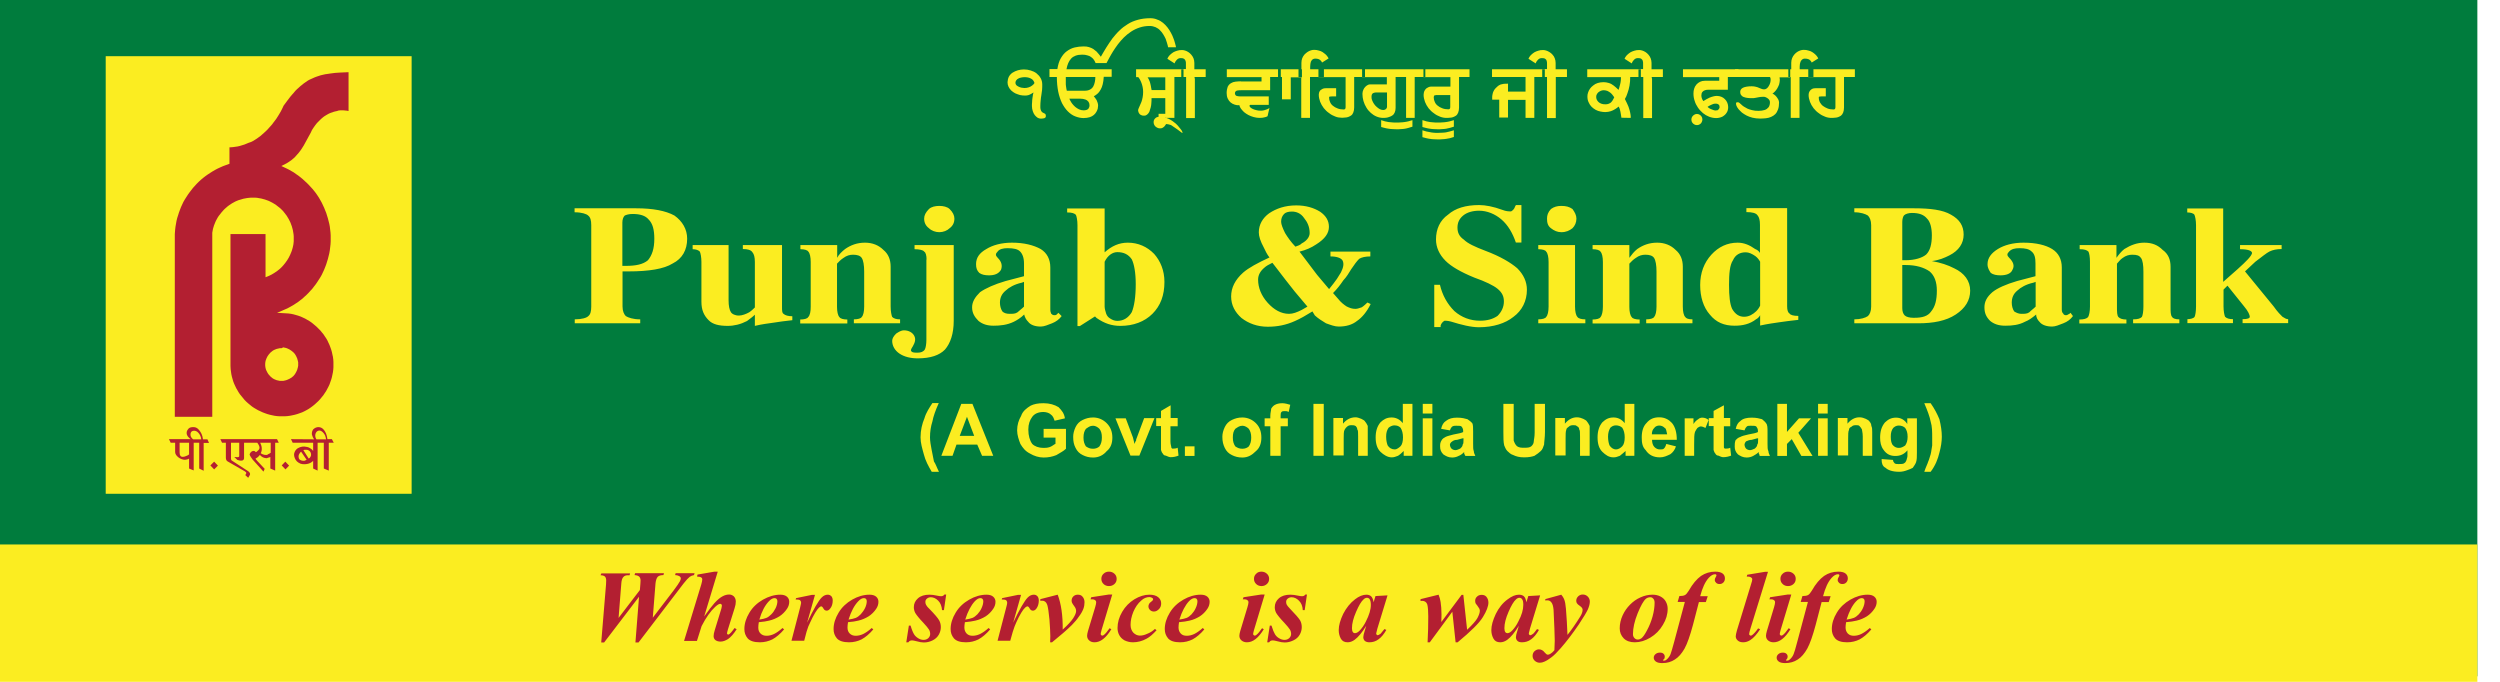
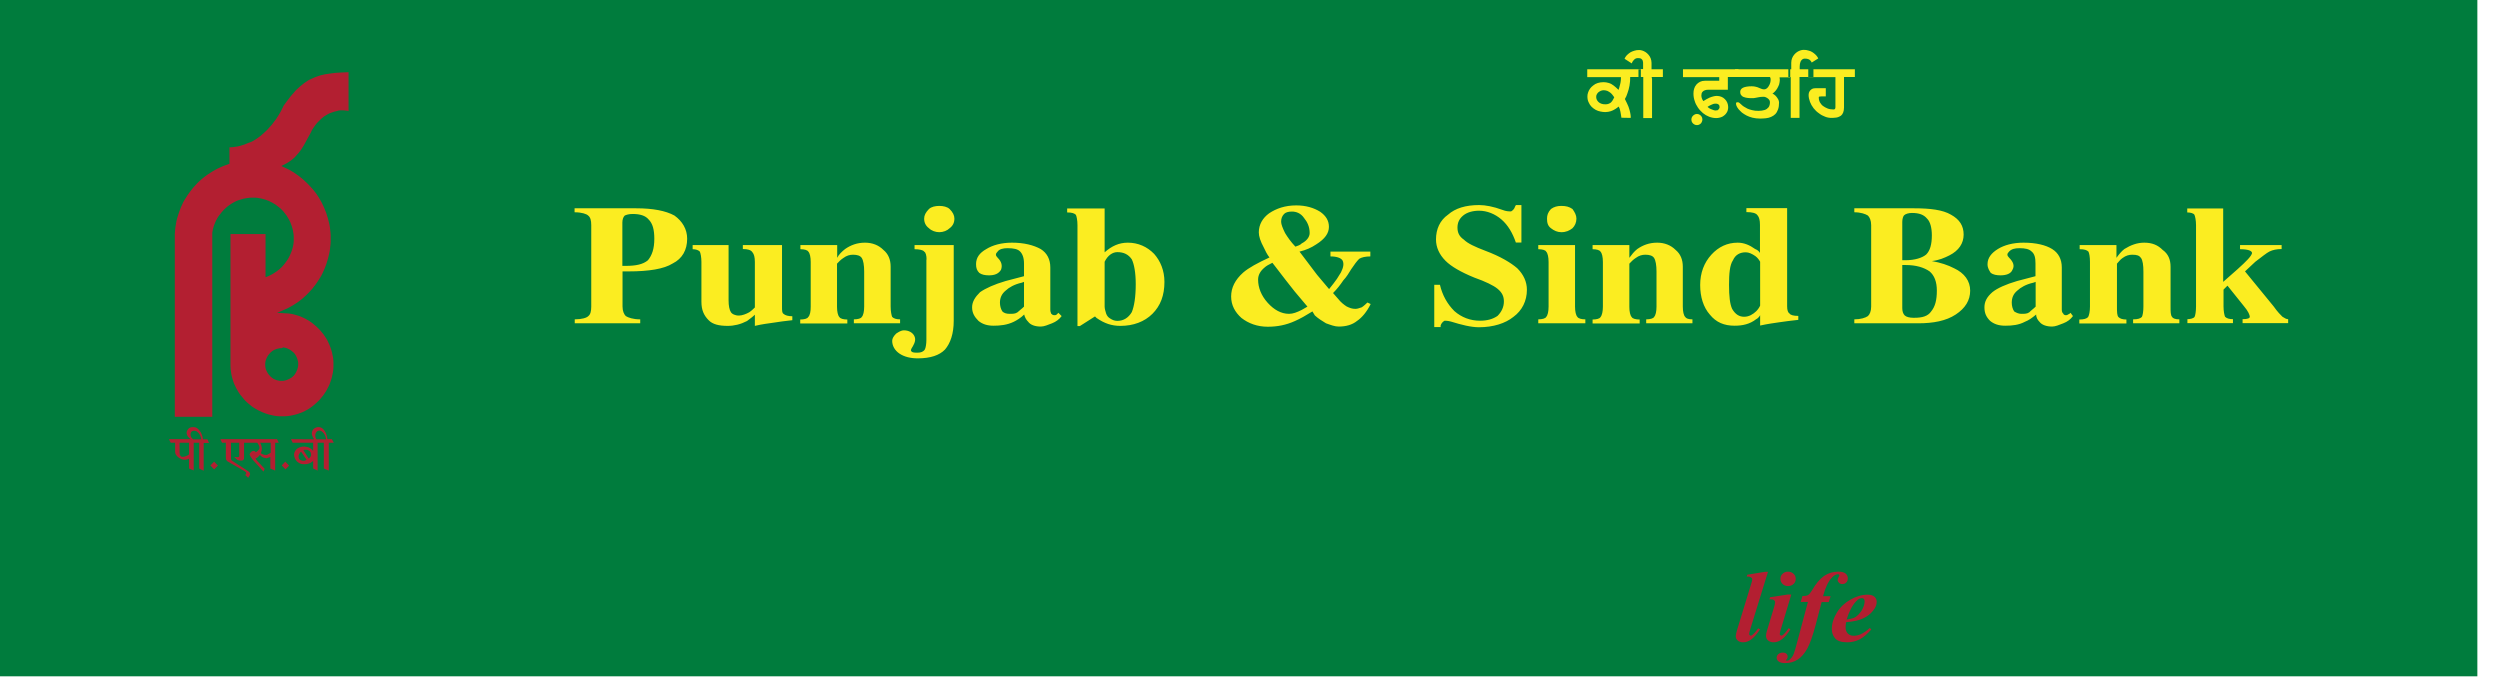
<svg xmlns="http://www.w3.org/2000/svg" width="88" height="24" viewBox="0 0 88 24" fill="none">
  <path d="M87.203 0H0V23.806H87.203V0Z" fill="#007C3D" />
  <path fill-rule="evenodd" clip-rule="evenodd" d="M77.3 10.793V7.925C77.3 7.756 77.269 7.617 77.245 7.562C77.215 7.508 77.106 7.478 76.991 7.478V7.339H78.256V9.922L78.764 9.474C79.072 9.196 79.242 9.026 79.272 8.912C79.272 8.827 79.133 8.772 78.849 8.772V8.627H80.313V8.766C80.143 8.766 80.004 8.797 79.889 8.851C79.78 8.905 79.611 9.045 79.387 9.214L79.024 9.553L80.034 10.787C80.173 10.987 80.288 11.095 80.343 11.15C80.427 11.204 80.482 11.235 80.543 11.235V11.374H78.939V11.235C79.109 11.235 79.193 11.204 79.193 11.15C79.193 11.095 79.139 10.956 78.994 10.787L78.407 10.055L78.268 10.194V10.787C78.268 10.956 78.298 11.095 78.322 11.15C78.377 11.204 78.461 11.235 78.6 11.235V11.374H76.997V11.235C77.106 11.235 77.221 11.204 77.251 11.15C77.275 11.102 77.3 10.962 77.3 10.793ZM73.567 10.793V9.22C73.567 9.051 73.543 8.912 73.513 8.857C73.458 8.803 73.373 8.772 73.204 8.772V8.627H74.499V9.075C74.583 8.96 74.668 8.851 74.777 8.766C75.001 8.627 75.225 8.542 75.479 8.542C75.757 8.542 75.957 8.627 76.126 8.797C76.32 8.936 76.404 9.135 76.404 9.389V10.793C76.404 10.962 76.404 11.102 76.459 11.156C76.489 11.21 76.574 11.241 76.713 11.241V11.38H75.085V11.241C75.255 11.241 75.34 11.21 75.394 11.156C75.424 11.102 75.448 10.962 75.448 10.793V9.559C75.448 9.335 75.424 9.166 75.364 9.081C75.303 8.996 75.225 8.966 75.055 8.966C74.94 8.966 74.831 8.996 74.716 9.081C74.632 9.135 74.577 9.22 74.517 9.281V10.799C74.517 10.969 74.517 11.108 74.571 11.162C74.626 11.216 74.71 11.247 74.85 11.247V11.386H73.192V11.247C73.361 11.247 73.446 11.216 73.5 11.162C73.537 11.102 73.567 10.962 73.567 10.793ZM71.655 10.793V9.922L71.57 9.952C71.316 10.007 71.123 10.121 71.008 10.23C70.869 10.345 70.814 10.485 70.814 10.654C70.814 10.769 70.844 10.878 70.899 10.962C70.984 11.017 71.068 11.047 71.153 11.047C71.268 11.047 71.353 11.047 71.431 10.993C71.486 10.932 71.57 10.878 71.655 10.793ZM70.584 11.465C70.361 11.465 70.191 11.41 70.052 11.295C69.913 11.156 69.852 11.017 69.852 10.817C69.852 10.618 69.937 10.454 70.131 10.285C70.3 10.146 70.609 10.007 71.002 9.892L71.649 9.722V9.274C71.649 9.075 71.619 8.936 71.51 8.851C71.425 8.766 71.286 8.736 71.087 8.736C70.917 8.736 70.808 8.766 70.724 8.851C70.639 8.936 70.639 8.99 70.724 9.075C70.863 9.214 70.923 9.353 70.838 9.498C70.784 9.637 70.615 9.692 70.415 9.692C70.276 9.692 70.161 9.668 70.076 9.607C70.022 9.523 69.961 9.438 69.961 9.299C69.961 9.075 70.1 8.905 70.324 8.766C70.548 8.627 70.857 8.542 71.226 8.542C71.673 8.542 72.012 8.627 72.236 8.766C72.46 8.905 72.575 9.129 72.575 9.414V10.902C72.575 10.987 72.605 11.017 72.629 11.041C72.629 11.071 72.684 11.095 72.714 11.095C72.744 11.095 72.768 11.095 72.799 11.065C72.829 11.065 72.853 11.035 72.883 11.011L72.968 11.126C72.883 11.241 72.774 11.325 72.629 11.38C72.49 11.434 72.351 11.495 72.236 11.495C72.042 11.495 71.873 11.44 71.788 11.325C71.734 11.271 71.673 11.186 71.673 11.071C71.534 11.186 71.419 11.271 71.28 11.325C71.062 11.44 70.838 11.465 70.584 11.465ZM66.96 9.329V10.848C66.96 10.962 66.991 11.047 67.045 11.102C67.1 11.156 67.215 11.186 67.354 11.186H67.384C67.662 11.186 67.862 11.132 67.977 10.962C68.116 10.793 68.177 10.569 68.177 10.23C68.177 9.922 68.092 9.698 67.922 9.553C67.723 9.414 67.444 9.329 67.081 9.329H66.96ZM66.96 7.81V9.16H67.069C67.408 9.16 67.662 9.075 67.801 8.96C67.941 8.821 68.001 8.597 68.001 8.282C68.001 8.028 67.947 7.804 67.832 7.695C67.717 7.556 67.553 7.496 67.299 7.496C67.19 7.496 67.075 7.526 67.021 7.581C66.991 7.617 66.96 7.702 66.96 7.81ZM65.865 10.793V7.925C65.865 7.756 65.811 7.647 65.75 7.587C65.666 7.532 65.496 7.472 65.272 7.472V7.332H67.378C67.941 7.332 68.388 7.387 68.673 7.556C68.981 7.726 69.12 7.95 69.12 8.258C69.12 8.567 68.951 8.821 68.618 8.99C68.449 9.075 68.255 9.16 68.001 9.19C68.31 9.244 68.564 9.329 68.787 9.444C69.15 9.613 69.35 9.892 69.35 10.23C69.35 10.569 69.181 10.848 68.842 11.071C68.503 11.295 68.055 11.38 67.523 11.38H65.272V11.241C65.496 11.241 65.666 11.186 65.75 11.126C65.811 11.071 65.865 10.962 65.865 10.793ZM61.449 8.881C61.249 8.881 61.086 8.966 61.001 9.16C60.886 9.329 60.862 9.637 60.862 10.031C60.862 10.424 60.892 10.702 60.971 10.872C61.086 11.071 61.225 11.15 61.395 11.15C61.564 11.15 61.703 11.065 61.818 10.956C61.873 10.902 61.933 10.817 61.957 10.757V9.214C61.927 9.16 61.872 9.075 61.788 9.014C61.673 8.936 61.564 8.881 61.449 8.881ZM61.056 11.465C60.693 11.465 60.408 11.35 60.184 11.071C59.961 10.817 59.846 10.454 59.846 10.031C59.846 9.607 59.985 9.244 60.239 8.966C60.493 8.688 60.802 8.542 61.165 8.542C61.389 8.542 61.588 8.627 61.782 8.766C61.866 8.797 61.921 8.851 61.951 8.905V7.919C61.951 7.75 61.921 7.641 61.866 7.581C61.812 7.496 61.667 7.466 61.473 7.466V7.326H62.907V10.781C62.907 10.92 62.937 11.005 62.992 11.035C63.022 11.089 63.131 11.12 63.3 11.12V11.259C63.046 11.289 62.822 11.313 62.629 11.344C62.429 11.374 62.235 11.398 61.957 11.459V11.095C61.927 11.15 61.873 11.21 61.818 11.235C61.594 11.41 61.34 11.465 61.056 11.465ZM56.422 10.793V9.22C56.422 9.051 56.391 8.912 56.337 8.857C56.306 8.803 56.198 8.772 56.059 8.772V8.627H57.353V9.075C57.438 8.96 57.523 8.851 57.632 8.766C57.831 8.627 58.055 8.542 58.333 8.542C58.587 8.542 58.811 8.627 58.981 8.797C59.15 8.936 59.235 9.135 59.235 9.389V10.793C59.235 10.962 59.265 11.102 59.319 11.156C59.35 11.21 59.434 11.241 59.574 11.241V11.38H57.946V11.241C58.085 11.241 58.2 11.21 58.224 11.156C58.279 11.102 58.309 10.962 58.309 10.793V9.559C58.309 9.335 58.279 9.166 58.224 9.081C58.17 8.996 58.055 8.966 57.916 8.966C57.801 8.966 57.692 8.996 57.577 9.081C57.492 9.135 57.408 9.22 57.353 9.281V10.799C57.353 10.969 57.383 11.108 57.438 11.162C57.462 11.216 57.577 11.247 57.716 11.247V11.386H56.059V11.247C56.198 11.247 56.313 11.216 56.337 11.162C56.391 11.102 56.422 10.962 56.422 10.793ZM54.957 7.248C55.127 7.248 55.236 7.278 55.351 7.357C55.435 7.472 55.49 7.581 55.49 7.695C55.49 7.835 55.435 7.95 55.351 8.034C55.242 8.119 55.127 8.173 54.957 8.173C54.818 8.173 54.703 8.119 54.594 8.034C54.48 7.95 54.455 7.835 54.455 7.695C54.455 7.581 54.486 7.472 54.594 7.357C54.703 7.278 54.818 7.248 54.957 7.248ZM54.51 10.793V9.22C54.51 9.051 54.48 8.912 54.425 8.857C54.401 8.803 54.286 8.772 54.147 8.772V8.627H55.441V10.793C55.441 10.962 55.472 11.102 55.526 11.156C55.556 11.21 55.665 11.241 55.804 11.241V11.38H54.147V11.241C54.286 11.241 54.401 11.21 54.425 11.156C54.48 11.102 54.51 10.962 54.51 10.793ZM53.36 8.542C53.245 8.204 53.082 7.925 52.852 7.726C52.628 7.532 52.344 7.417 52.066 7.417C51.842 7.417 51.642 7.472 51.503 7.587C51.364 7.702 51.303 7.841 51.303 8.01C51.303 8.179 51.358 8.319 51.527 8.434C51.666 8.573 51.92 8.688 52.283 8.827C52.816 9.026 53.185 9.25 53.409 9.444C53.633 9.668 53.747 9.922 53.747 10.2C53.747 10.593 53.578 10.932 53.27 11.156C52.991 11.38 52.568 11.519 52.059 11.519C51.781 11.519 51.442 11.434 51.073 11.319C50.958 11.289 50.88 11.289 50.849 11.289C50.795 11.319 50.735 11.374 50.71 11.459V11.513H50.486V10.025H50.686C50.771 10.388 50.94 10.696 51.194 10.95C51.449 11.174 51.757 11.289 52.096 11.289C52.35 11.289 52.544 11.235 52.713 11.12C52.852 10.981 52.937 10.811 52.937 10.611C52.937 10.442 52.882 10.303 52.713 10.164C52.574 10.049 52.289 9.91 51.896 9.771C51.418 9.577 51.079 9.377 50.886 9.184C50.662 8.96 50.547 8.706 50.547 8.428C50.547 8.065 50.686 7.756 50.971 7.556C51.225 7.332 51.588 7.218 52.066 7.218C52.289 7.218 52.568 7.272 52.882 7.387C53.021 7.441 53.106 7.441 53.191 7.441C53.245 7.411 53.306 7.357 53.33 7.272L53.36 7.218H53.554V8.536H53.36V8.542ZM45.096 7.81C45.096 7.895 45.151 8.034 45.235 8.204C45.32 8.343 45.435 8.512 45.598 8.682C45.683 8.651 45.768 8.627 45.822 8.567C45.991 8.482 46.1 8.343 46.1 8.204C46.1 7.98 46.016 7.81 45.901 7.671C45.786 7.502 45.622 7.447 45.477 7.447C45.338 7.447 45.253 7.478 45.199 7.532C45.12 7.617 45.096 7.702 45.096 7.81ZM45.374 11.047C45.514 11.047 45.653 10.993 45.822 10.908L46.022 10.793L45.574 10.261C45.374 10.007 45.151 9.728 44.896 9.389L44.788 9.25C44.673 9.305 44.564 9.365 44.509 9.42C44.37 9.535 44.285 9.674 44.285 9.843C44.285 10.121 44.394 10.406 44.624 10.66C44.842 10.902 45.096 11.047 45.374 11.047ZM44.31 8.179C44.31 7.901 44.449 7.671 44.673 7.508C44.927 7.339 45.235 7.23 45.628 7.23C45.967 7.23 46.245 7.314 46.469 7.453C46.669 7.593 46.778 7.762 46.778 7.986C46.778 8.21 46.639 8.409 46.33 8.603C46.161 8.718 45.967 8.803 45.743 8.857L46.361 9.674L46.784 10.176C46.899 10.037 46.984 9.922 47.062 9.813C47.117 9.728 47.147 9.674 47.201 9.589C47.286 9.42 47.316 9.281 47.256 9.166C47.201 9.081 47.056 9.026 46.832 9.026V8.857H48.236V9.026C48.067 9.026 47.927 9.057 47.843 9.111C47.758 9.196 47.673 9.311 47.564 9.474C47.48 9.613 47.395 9.752 47.286 9.867C47.171 10.037 47.062 10.176 46.923 10.315L47.093 10.509C47.201 10.648 47.316 10.732 47.401 10.787C47.51 10.841 47.595 10.872 47.71 10.872C47.794 10.872 47.849 10.841 47.934 10.817C48.018 10.763 48.073 10.702 48.133 10.648L48.248 10.702C48.109 10.981 47.94 11.18 47.77 11.295C47.601 11.434 47.377 11.495 47.123 11.495C46.984 11.495 46.844 11.44 46.675 11.38C46.536 11.295 46.397 11.21 46.282 11.102L46.197 10.962C45.973 11.102 45.774 11.216 45.58 11.301C45.272 11.44 44.963 11.501 44.624 11.501C44.261 11.501 43.947 11.386 43.699 11.192C43.475 10.993 43.336 10.745 43.336 10.436C43.336 10.127 43.475 9.849 43.759 9.595C43.953 9.426 44.267 9.256 44.685 9.063C44.6 8.954 44.545 8.839 44.491 8.724C44.364 8.488 44.31 8.319 44.31 8.179ZM39.331 11.295C39.554 11.295 39.724 11.18 39.839 10.987C39.923 10.787 39.978 10.454 39.978 10.001C39.978 9.607 39.923 9.299 39.839 9.129C39.724 8.96 39.56 8.875 39.331 8.875C39.161 8.875 38.992 8.99 38.883 9.214V10.787C38.883 10.872 38.913 10.956 38.937 11.041C38.968 11.126 39.022 11.18 39.076 11.21C39.167 11.271 39.246 11.295 39.331 11.295ZM37.927 7.925C37.927 7.756 37.897 7.617 37.872 7.562C37.818 7.508 37.733 7.478 37.564 7.478V7.339H38.883V8.881C39.137 8.657 39.391 8.542 39.7 8.542C40.062 8.542 40.377 8.682 40.625 8.936C40.849 9.19 40.988 9.523 40.988 9.922C40.988 10.4 40.849 10.763 40.565 11.047C40.286 11.325 39.893 11.471 39.439 11.471C39.131 11.471 38.877 11.386 38.598 11.192L38.544 11.138L38.012 11.477H37.927V7.925ZM36.045 10.793V9.922L35.961 9.952C35.707 10.007 35.513 10.121 35.398 10.23C35.259 10.345 35.198 10.485 35.198 10.654C35.198 10.769 35.229 10.878 35.283 10.962C35.337 11.017 35.422 11.047 35.537 11.047C35.652 11.047 35.737 11.047 35.816 10.993C35.876 10.932 35.961 10.878 36.045 10.793ZM34.974 11.465C34.751 11.465 34.581 11.41 34.442 11.295C34.303 11.156 34.218 11.017 34.218 10.817C34.218 10.618 34.327 10.454 34.497 10.285C34.696 10.146 35.005 10.007 35.398 9.892L36.045 9.722V9.274C36.045 9.075 35.991 8.936 35.906 8.851C35.822 8.766 35.682 8.736 35.459 8.736C35.319 8.736 35.18 8.766 35.12 8.851C35.035 8.936 35.035 8.99 35.12 9.075C35.259 9.214 35.289 9.353 35.235 9.498C35.15 9.637 35.011 9.692 34.811 9.692C34.672 9.692 34.557 9.668 34.472 9.607C34.388 9.523 34.357 9.438 34.357 9.299C34.357 9.075 34.472 8.905 34.72 8.766C34.944 8.627 35.253 8.542 35.622 8.542C36.045 8.542 36.378 8.627 36.632 8.766C36.856 8.905 36.971 9.129 36.971 9.414V10.902C36.971 10.987 37.001 11.017 37.001 11.041C37.032 11.071 37.056 11.095 37.116 11.095C37.147 11.095 37.171 11.095 37.201 11.065C37.201 11.065 37.231 11.035 37.255 11.011L37.37 11.126C37.286 11.241 37.171 11.325 37.032 11.38C36.892 11.434 36.753 11.495 36.638 11.495C36.439 11.495 36.275 11.44 36.191 11.325C36.136 11.271 36.076 11.186 36.051 11.071C35.937 11.186 35.797 11.271 35.688 11.325C35.453 11.44 35.204 11.465 34.974 11.465ZM33.063 7.248C33.202 7.248 33.341 7.278 33.426 7.357C33.541 7.472 33.595 7.581 33.595 7.695C33.595 7.835 33.541 7.95 33.426 8.034C33.341 8.119 33.202 8.173 33.063 8.173C32.924 8.173 32.785 8.119 32.7 8.034C32.585 7.95 32.53 7.835 32.53 7.695C32.53 7.581 32.585 7.472 32.7 7.357C32.785 7.278 32.924 7.248 33.063 7.248ZM32.615 9.135C32.615 8.996 32.585 8.881 32.53 8.857C32.5 8.803 32.361 8.772 32.192 8.772V8.627H33.571V11.295C33.571 11.743 33.456 12.082 33.262 12.306C33.069 12.505 32.754 12.614 32.306 12.614C32.052 12.614 31.829 12.56 31.659 12.445C31.49 12.33 31.405 12.166 31.405 11.997C31.405 11.912 31.459 11.828 31.544 11.743C31.629 11.688 31.714 11.628 31.823 11.628C31.992 11.628 32.131 11.713 32.185 11.828C32.24 11.943 32.21 12.051 32.131 12.191C32.077 12.275 32.046 12.33 32.077 12.36C32.107 12.414 32.192 12.414 32.3 12.414C32.415 12.414 32.5 12.384 32.555 12.3C32.585 12.245 32.609 12.106 32.609 11.961V9.135H32.615ZM28.537 10.793V9.22C28.537 9.051 28.507 8.912 28.453 8.857C28.422 8.803 28.314 8.772 28.174 8.772V8.627H29.469V9.075C29.524 8.96 29.639 8.851 29.747 8.766C29.947 8.627 30.171 8.542 30.449 8.542C30.703 8.542 30.927 8.627 31.096 8.797C31.266 8.936 31.351 9.135 31.351 9.389V10.793C31.351 10.962 31.381 11.102 31.405 11.156C31.459 11.21 31.544 11.241 31.683 11.241V11.38H30.056V11.241C30.195 11.241 30.31 11.21 30.334 11.156C30.389 11.102 30.419 10.962 30.419 10.793V9.559C30.419 9.335 30.389 9.166 30.334 9.081C30.28 8.996 30.165 8.966 30.026 8.966C29.911 8.966 29.802 8.996 29.687 9.081C29.602 9.135 29.517 9.22 29.463 9.281V10.799C29.463 10.969 29.493 11.108 29.548 11.162C29.578 11.216 29.687 11.247 29.826 11.247V11.386H28.168V11.247C28.308 11.247 28.422 11.216 28.447 11.162C28.513 11.102 28.537 10.962 28.537 10.793ZM25.646 8.627V10.569C25.646 10.769 25.676 10.908 25.73 10.993C25.761 11.047 25.869 11.108 26.009 11.108C26.123 11.108 26.263 11.053 26.372 10.993C26.456 10.938 26.511 10.878 26.571 10.823V9.22C26.571 9.051 26.541 8.942 26.486 8.881C26.432 8.797 26.317 8.766 26.148 8.766V8.627H27.527V10.793C27.527 10.932 27.527 11.017 27.581 11.047C27.636 11.102 27.751 11.132 27.89 11.132V11.271C27.636 11.301 27.412 11.325 27.243 11.356C27.043 11.386 26.819 11.41 26.571 11.471V11.077C26.486 11.162 26.402 11.216 26.293 11.301C26.069 11.416 25.845 11.471 25.615 11.471C25.307 11.471 25.083 11.416 24.944 11.271C24.774 11.102 24.69 10.908 24.69 10.624V9.22C24.69 9.051 24.659 8.912 24.635 8.857C24.581 8.803 24.496 8.772 24.381 8.772V8.627H25.646ZM21.907 9.359H22.022C22.385 9.359 22.639 9.305 22.808 9.16C22.947 8.99 23.032 8.766 23.032 8.403C23.032 8.095 22.978 7.871 22.832 7.726C22.717 7.587 22.524 7.532 22.27 7.532C22.131 7.532 22.046 7.562 21.991 7.587C21.937 7.641 21.907 7.726 21.907 7.841V9.359ZM20.812 10.793V7.925C20.812 7.756 20.781 7.647 20.703 7.587C20.648 7.532 20.479 7.472 20.225 7.472V7.332H22.391C22.978 7.332 23.431 7.417 23.74 7.587C24.018 7.786 24.188 8.065 24.188 8.403C24.188 8.797 24.018 9.105 23.679 9.274C23.371 9.468 22.838 9.553 22.137 9.553H21.913V10.787C21.913 10.956 21.967 11.065 22.028 11.126C22.112 11.18 22.282 11.241 22.536 11.241V11.38H20.231V11.241C20.485 11.241 20.654 11.186 20.709 11.126C20.781 11.071 20.812 10.962 20.812 10.793Z" fill="#FBED21" />
-   <path fill-rule="evenodd" clip-rule="evenodd" d="M67.735 16.607C67.789 16.438 67.85 16.329 67.874 16.244C67.904 16.189 67.928 16.075 67.959 15.99C67.989 15.875 67.989 15.79 68.013 15.681C68.013 15.597 68.013 15.512 68.013 15.403C68.013 15.203 68.013 15.01 67.959 14.84C67.928 14.671 67.844 14.447 67.735 14.193H67.959C68.098 14.393 68.183 14.556 68.267 14.756C68.322 14.979 68.352 15.179 68.352 15.373C68.352 15.542 68.322 15.736 68.267 15.935C68.213 16.159 68.128 16.383 67.959 16.607H67.735ZM66.555 15.373C66.555 15.512 66.579 15.627 66.64 15.681C66.694 15.736 66.755 15.766 66.839 15.766C66.924 15.766 66.979 15.736 67.063 15.681C67.118 15.597 67.148 15.512 67.148 15.373C67.148 15.234 67.118 15.149 67.063 15.064C67.009 15.01 66.924 14.979 66.839 14.979C66.755 14.979 66.7 15.01 66.64 15.064C66.579 15.149 66.555 15.234 66.555 15.373ZM66.24 16.159L66.634 16.189C66.634 16.244 66.664 16.274 66.688 16.305C66.718 16.335 66.773 16.335 66.827 16.335C66.912 16.335 66.997 16.335 67.027 16.305C67.081 16.274 67.081 16.25 67.112 16.189C67.112 16.159 67.142 16.105 67.142 16.05V15.851C67.027 15.99 66.888 16.05 66.718 16.05C66.549 16.05 66.41 15.996 66.295 15.826C66.21 15.712 66.18 15.572 66.18 15.403C66.18 15.179 66.234 15.01 66.349 14.871C66.464 14.762 66.573 14.701 66.743 14.701C66.912 14.701 67.051 14.786 67.136 14.925V14.726H67.475V15.935C67.475 16.075 67.475 16.189 67.444 16.274C67.414 16.359 67.36 16.413 67.329 16.468C67.275 16.498 67.215 16.522 67.13 16.552C67.045 16.583 66.96 16.607 66.852 16.607C66.628 16.607 66.458 16.552 66.374 16.468C66.259 16.413 66.234 16.298 66.234 16.189V16.159H66.24ZM65.908 16.044H65.569V15.367C65.569 15.228 65.539 15.143 65.539 15.113C65.508 15.058 65.484 15.028 65.454 14.998C65.424 14.967 65.4 14.967 65.339 14.967C65.278 14.967 65.224 14.967 65.17 15.022C65.115 15.046 65.085 15.076 65.085 15.131C65.055 15.185 65.055 15.3 65.055 15.439V16.032H64.692V14.713H65.031V14.913C65.145 14.774 65.285 14.689 65.454 14.689C65.539 14.689 65.623 14.719 65.678 14.744C65.732 14.774 65.793 14.798 65.817 14.852C65.847 14.883 65.871 14.937 65.871 14.992C65.902 15.046 65.902 15.131 65.902 15.216V16.044H65.908ZM63.996 14.726H64.335V16.044H63.996V14.726ZM63.996 14.217H64.335V14.556H63.996V14.217ZM62.562 16.044V14.217H62.901V15.203L63.324 14.726H63.748L63.3 15.234L63.802 16.05H63.409L63.07 15.457L62.901 15.627V16.05H62.562V16.044ZM61.885 15.427C61.83 15.427 61.77 15.457 61.661 15.482C61.576 15.482 61.522 15.512 61.461 15.536C61.431 15.566 61.407 15.621 61.407 15.651C61.407 15.706 61.437 15.766 61.461 15.79C61.491 15.82 61.546 15.845 61.6 15.845C61.655 15.845 61.709 15.814 61.77 15.79C61.824 15.736 61.854 15.706 61.854 15.651C61.885 15.621 61.885 15.566 61.885 15.482V15.427ZM61.407 15.149L61.098 15.095C61.128 14.955 61.183 14.871 61.267 14.816C61.352 14.732 61.491 14.701 61.661 14.701C61.83 14.701 61.939 14.732 62.024 14.756C62.078 14.81 62.133 14.84 62.163 14.895C62.217 14.949 62.217 15.064 62.217 15.203V15.627C62.217 15.742 62.217 15.826 62.248 15.881C62.248 15.935 62.278 15.996 62.302 16.05H61.939C61.939 16.05 61.939 15.996 61.909 15.966C61.909 15.935 61.909 15.935 61.909 15.911C61.854 15.966 61.77 16.02 61.709 16.05C61.655 16.081 61.57 16.105 61.485 16.105C61.346 16.105 61.261 16.05 61.177 15.996C61.092 15.911 61.062 15.826 61.062 15.718C61.062 15.633 61.062 15.579 61.092 15.494C61.147 15.439 61.177 15.409 61.261 15.379C61.316 15.349 61.401 15.324 61.54 15.294C61.709 15.264 61.818 15.24 61.879 15.209V15.155C61.879 15.101 61.848 15.046 61.824 15.016C61.794 14.986 61.739 14.986 61.624 14.986C61.57 14.986 61.509 14.986 61.485 15.016C61.467 15.034 61.437 15.064 61.407 15.149ZM60.904 14.726V15.004H60.681V15.536C60.681 15.651 60.681 15.706 60.681 15.736C60.681 15.766 60.681 15.766 60.711 15.79C60.741 15.79 60.741 15.79 60.765 15.79C60.796 15.79 60.85 15.79 60.904 15.76L60.935 16.038C60.85 16.069 60.765 16.093 60.656 16.093C60.602 16.093 60.541 16.062 60.487 16.038C60.433 16.038 60.402 16.008 60.372 15.954C60.342 15.923 60.342 15.899 60.318 15.839C60.318 15.784 60.318 15.7 60.318 15.585V14.998H60.148V14.719H60.318V14.465L60.681 14.266V14.713H60.904V14.726ZM59.64 16.044H59.301V14.726H59.61V14.925C59.664 14.84 59.725 14.786 59.779 14.756C59.803 14.726 59.864 14.701 59.918 14.701C60.003 14.701 60.088 14.732 60.142 14.786L60.033 15.064C59.979 15.04 59.924 15.01 59.864 15.01C59.834 15.01 59.779 15.04 59.749 15.064C59.719 15.095 59.694 15.149 59.664 15.203C59.634 15.288 59.634 15.427 59.634 15.651V16.044H59.64ZM58.684 15.288C58.654 15.173 58.654 15.088 58.599 15.064C58.545 15.01 58.484 14.979 58.4 14.979C58.345 14.979 58.261 15.01 58.23 15.064C58.176 15.119 58.146 15.179 58.146 15.288H58.684ZM58.654 15.627L58.993 15.712C58.962 15.826 58.878 15.935 58.793 15.99C58.678 16.044 58.569 16.099 58.43 16.099C58.206 16.099 58.037 16.014 57.928 15.845C57.813 15.73 57.789 15.591 57.789 15.397C57.789 15.173 57.843 15.004 57.958 14.889C58.073 14.75 58.212 14.689 58.406 14.689C58.605 14.689 58.745 14.774 58.853 14.889C58.968 15.028 59.023 15.228 59.023 15.482H58.152C58.152 15.591 58.182 15.681 58.236 15.736C58.291 15.79 58.351 15.82 58.43 15.82C58.484 15.82 58.545 15.82 58.569 15.79C58.599 15.766 58.63 15.712 58.654 15.627ZM56.603 15.373C56.603 15.512 56.633 15.627 56.657 15.681C56.712 15.766 56.797 15.82 56.881 15.82C56.966 15.82 57.051 15.766 57.105 15.706C57.16 15.651 57.19 15.536 57.19 15.397C57.19 15.258 57.16 15.143 57.105 15.058C57.051 15.004 56.966 14.973 56.881 14.973C56.797 14.973 56.742 15.004 56.682 15.058C56.633 15.149 56.603 15.234 56.603 15.373ZM57.529 16.044H57.22V15.875C57.166 15.929 57.081 15.99 57.02 16.044C56.936 16.075 56.881 16.099 56.797 16.099C56.627 16.099 56.518 16.014 56.403 15.905C56.288 15.79 56.234 15.627 56.234 15.397C56.234 15.173 56.288 15.004 56.403 14.865C56.518 14.756 56.627 14.695 56.797 14.695C56.936 14.695 57.075 14.75 57.19 14.895V14.217H57.529V16.044ZM55.956 16.044H55.617V15.367C55.617 15.228 55.617 15.143 55.587 15.113C55.587 15.058 55.562 15.028 55.502 14.998C55.472 14.967 55.447 14.967 55.387 14.967C55.333 14.967 55.272 14.967 55.218 15.022C55.187 15.046 55.133 15.076 55.133 15.131C55.109 15.185 55.109 15.3 55.109 15.439V16.032H54.746V14.713H55.084V14.913C55.199 14.774 55.339 14.689 55.508 14.689C55.593 14.689 55.677 14.719 55.732 14.744C55.786 14.774 55.847 14.798 55.871 14.852C55.901 14.883 55.925 14.937 55.956 14.992C55.956 15.046 55.956 15.131 55.956 15.216V16.044ZM52.919 14.217H53.282V15.228C53.282 15.367 53.282 15.482 53.282 15.506C53.312 15.591 53.336 15.645 53.397 15.706C53.481 15.76 53.536 15.76 53.651 15.76C53.76 15.76 53.844 15.76 53.905 15.706C53.935 15.675 53.989 15.621 53.989 15.536C53.989 15.482 54.02 15.397 54.02 15.228V14.217H54.383V15.203C54.383 15.403 54.352 15.566 54.352 15.651C54.322 15.736 54.298 15.82 54.237 15.875C54.183 15.929 54.098 15.99 54.014 16.044C53.929 16.075 53.814 16.099 53.651 16.099C53.481 16.099 53.372 16.069 53.257 16.014C53.173 15.99 53.118 15.929 53.058 15.875C53.003 15.82 52.973 15.736 52.949 15.681C52.919 15.566 52.919 15.403 52.919 15.203V14.217ZM51.515 15.427C51.461 15.427 51.4 15.457 51.291 15.482C51.206 15.482 51.152 15.512 51.122 15.536C51.067 15.566 51.037 15.621 51.037 15.651C51.037 15.706 51.067 15.766 51.092 15.79C51.122 15.82 51.176 15.845 51.231 15.845C51.285 15.845 51.346 15.814 51.4 15.79C51.455 15.736 51.485 15.706 51.485 15.651C51.515 15.621 51.515 15.566 51.515 15.482V15.427ZM51.037 15.149L50.728 15.095C50.759 14.955 50.813 14.871 50.898 14.816C51.007 14.732 51.122 14.701 51.291 14.701C51.461 14.701 51.569 14.732 51.654 14.756C51.739 14.81 51.769 14.84 51.824 14.895C51.854 14.949 51.854 15.064 51.854 15.203V15.627C51.854 15.742 51.854 15.826 51.878 15.881C51.878 15.935 51.908 15.996 51.932 16.05H51.594C51.563 16.05 51.563 15.996 51.539 15.966C51.539 15.935 51.539 15.935 51.539 15.911C51.485 15.966 51.424 16.02 51.34 16.05C51.285 16.081 51.2 16.105 51.116 16.105C50.977 16.105 50.892 16.05 50.807 15.996C50.722 15.911 50.692 15.826 50.692 15.718C50.692 15.633 50.692 15.579 50.747 15.494C50.777 15.439 50.831 15.409 50.886 15.379C50.94 15.349 51.055 15.324 51.164 15.294C51.334 15.264 51.442 15.24 51.503 15.209V15.155C51.503 15.101 51.473 15.046 51.448 15.016C51.418 14.986 51.364 14.986 51.255 14.986C51.2 14.986 51.17 14.986 51.116 15.016C51.097 15.034 51.067 15.064 51.037 15.149ZM50.081 14.726H50.42V16.044H50.081V14.726ZM50.081 14.217H50.42V14.556H50.081V14.217ZM48.792 15.373C48.792 15.512 48.823 15.627 48.847 15.681C48.901 15.766 48.986 15.82 49.101 15.82C49.156 15.82 49.24 15.766 49.301 15.706C49.355 15.651 49.385 15.536 49.385 15.397C49.385 15.258 49.355 15.143 49.301 15.058C49.246 15.004 49.186 14.973 49.077 14.973C49.022 14.973 48.938 15.004 48.877 15.058C48.817 15.149 48.792 15.234 48.792 15.373ZM49.718 16.044H49.41V15.875C49.355 15.929 49.295 15.99 49.21 16.044C49.125 16.075 49.071 16.099 48.986 16.099C48.847 16.099 48.708 16.014 48.593 15.905C48.478 15.79 48.423 15.627 48.423 15.397C48.423 15.173 48.478 15.004 48.593 14.865C48.708 14.756 48.817 14.695 48.986 14.695C49.125 14.695 49.264 14.75 49.379 14.895V14.217H49.718V16.044ZM48.145 16.044H47.806V15.367C47.806 15.228 47.806 15.143 47.776 15.113C47.776 15.058 47.746 15.028 47.722 14.998C47.667 14.967 47.637 14.967 47.583 14.967C47.528 14.967 47.468 14.967 47.413 15.022C47.383 15.046 47.359 15.076 47.328 15.131C47.298 15.185 47.298 15.3 47.298 15.439V16.032H46.935V14.713H47.274V14.913C47.389 14.774 47.528 14.689 47.722 14.689C47.776 14.689 47.861 14.719 47.921 14.744C47.976 14.774 48.036 14.798 48.06 14.852C48.091 14.883 48.115 14.937 48.145 14.992C48.145 15.046 48.145 15.131 48.145 15.216V16.044ZM46.233 14.217H46.596V16.044H46.233V14.217ZM44.515 14.726H44.715V14.641C44.715 14.532 44.745 14.447 44.745 14.387C44.775 14.332 44.83 14.272 44.884 14.248C44.939 14.217 45.023 14.193 45.138 14.193C45.223 14.193 45.332 14.223 45.417 14.248L45.362 14.502C45.308 14.471 45.278 14.471 45.223 14.471C45.169 14.471 45.138 14.471 45.108 14.502C45.078 14.532 45.078 14.586 45.078 14.641V14.726H45.332V15.004H45.078V16.044H44.715V15.004H44.515V14.726ZM43.396 15.403C43.396 15.542 43.426 15.627 43.481 15.712C43.565 15.766 43.62 15.796 43.735 15.796C43.819 15.796 43.904 15.766 43.959 15.712C44.013 15.627 44.043 15.542 44.043 15.403C44.043 15.264 44.013 15.179 43.959 15.095C43.904 15.04 43.819 14.986 43.735 14.986C43.626 14.986 43.565 15.04 43.481 15.095C43.42 15.173 43.396 15.258 43.396 15.403ZM43.027 15.373C43.027 15.264 43.057 15.149 43.112 15.034C43.166 14.919 43.251 14.834 43.366 14.78C43.481 14.726 43.59 14.695 43.729 14.695C43.928 14.695 44.092 14.78 44.207 14.895C44.346 15.034 44.4 15.203 44.4 15.403C44.4 15.597 44.346 15.766 44.207 15.881C44.068 16.02 43.928 16.105 43.729 16.105C43.59 16.105 43.475 16.075 43.366 16.02C43.251 15.966 43.166 15.881 43.112 15.766C43.057 15.651 43.027 15.542 43.027 15.373ZM41.708 15.712H42.047V16.05H41.708V15.712ZM41.454 14.726V15.004H41.2V15.536C41.2 15.651 41.23 15.706 41.23 15.736C41.23 15.766 41.23 15.766 41.26 15.79C41.26 15.79 41.291 15.79 41.315 15.79C41.339 15.79 41.4 15.79 41.454 15.76L41.484 16.038C41.4 16.069 41.315 16.093 41.206 16.093C41.151 16.093 41.097 16.062 41.036 16.038C40.982 16.038 40.952 16.008 40.922 15.954C40.891 15.923 40.891 15.899 40.867 15.839C40.867 15.784 40.867 15.7 40.867 15.585V14.998H40.698V14.719H40.867V14.465L41.206 14.266V14.713H41.454V14.726ZM39.796 16.044L39.264 14.726H39.627L39.881 15.403L39.935 15.627C39.96 15.572 39.96 15.542 39.99 15.512C39.99 15.482 39.99 15.457 40.02 15.397L40.274 14.719H40.637L40.105 16.038H39.796V16.044ZM38.139 15.403C38.139 15.542 38.169 15.627 38.223 15.712C38.308 15.766 38.362 15.796 38.477 15.796C38.562 15.796 38.647 15.766 38.701 15.712C38.756 15.627 38.786 15.542 38.786 15.403C38.786 15.264 38.762 15.179 38.701 15.095C38.647 15.04 38.562 14.986 38.477 14.986C38.362 14.986 38.308 15.04 38.223 15.095C38.169 15.173 38.139 15.258 38.139 15.403ZM37.776 15.373C37.776 15.264 37.806 15.149 37.86 15.034C37.915 14.919 37.999 14.834 38.114 14.78C38.229 14.726 38.338 14.695 38.477 14.695C38.677 14.695 38.84 14.78 38.955 14.895C39.094 15.034 39.155 15.203 39.155 15.403C39.155 15.597 39.101 15.766 38.955 15.881C38.84 16.02 38.677 16.105 38.477 16.105C38.338 16.105 38.223 16.075 38.114 16.02C37.999 15.966 37.915 15.881 37.86 15.766C37.8 15.651 37.776 15.542 37.776 15.373ZM36.735 15.403V15.095H37.522V15.796C37.437 15.881 37.322 15.935 37.183 16.02C37.044 16.075 36.904 16.105 36.735 16.105C36.566 16.105 36.396 16.05 36.257 15.966C36.088 15.881 36.003 15.766 35.918 15.627C35.864 15.488 35.803 15.318 35.803 15.149C35.803 14.955 35.858 14.786 35.943 14.641C35.997 14.471 36.142 14.363 36.281 14.278C36.396 14.223 36.535 14.193 36.729 14.193C36.953 14.193 37.122 14.248 37.261 14.332C37.376 14.447 37.461 14.556 37.485 14.726L37.122 14.81C37.092 14.726 37.068 14.641 36.983 14.586C36.929 14.532 36.814 14.502 36.729 14.502C36.56 14.502 36.42 14.556 36.336 14.671C36.251 14.786 36.197 14.925 36.197 15.119C36.197 15.342 36.251 15.512 36.336 15.627C36.42 15.712 36.56 15.766 36.729 15.766C36.783 15.766 36.868 15.766 36.953 15.736C37.038 15.706 37.092 15.651 37.153 15.621V15.403H36.735ZM34.291 15.342L34.037 14.671L33.783 15.342H34.291ZM34.962 16.044H34.569L34.4 15.651H33.668L33.529 16.044H33.135L33.837 14.217H34.23L34.962 16.044ZM33.051 16.607H32.797C32.682 16.413 32.573 16.214 32.518 15.99C32.464 15.79 32.403 15.597 32.403 15.397C32.403 15.143 32.458 14.919 32.542 14.719C32.597 14.526 32.712 14.356 32.821 14.187H33.045C32.93 14.441 32.851 14.665 32.821 14.834C32.766 15.004 32.736 15.197 32.736 15.397C32.736 15.536 32.766 15.675 32.791 15.82C32.821 15.96 32.845 16.099 32.875 16.244C32.936 16.329 32.966 16.438 33.051 16.607Z" fill="#FBED21" />
-   <path fill-rule="evenodd" clip-rule="evenodd" d="M54.764 2.71H55.157V2.438H54.758V2.214C54.758 2.154 54.746 2.099 54.727 2.051C54.709 2.003 54.685 1.96 54.649 1.924C54.619 1.888 54.582 1.857 54.54 1.833C54.504 1.809 54.461 1.791 54.425 1.779C54.389 1.767 54.352 1.761 54.316 1.761C54.25 1.761 54.195 1.767 54.147 1.785C54.098 1.797 54.05 1.821 54.014 1.839C53.977 1.863 53.941 1.888 53.917 1.912C53.887 1.936 53.868 1.96 53.85 1.984C53.832 2.009 53.82 2.027 53.814 2.045C53.808 2.057 53.802 2.069 53.802 2.069L54.056 2.232C54.056 2.232 54.062 2.226 54.062 2.214C54.068 2.202 54.074 2.19 54.086 2.166C54.098 2.148 54.11 2.13 54.129 2.111C54.147 2.093 54.165 2.075 54.189 2.063C54.213 2.051 54.243 2.045 54.274 2.045C54.322 2.045 54.364 2.051 54.389 2.069C54.419 2.087 54.437 2.111 54.443 2.142C54.455 2.172 54.455 2.208 54.455 2.245V2.432H54.286V2.71H54.455C54.455 2.729 54.455 2.765 54.455 2.813C54.455 2.862 54.455 2.916 54.455 2.977C54.455 3.037 54.455 3.11 54.455 3.182C54.455 3.255 54.455 3.334 54.455 3.412C54.455 3.491 54.455 3.57 54.455 3.642C54.455 3.715 54.455 3.787 54.455 3.854C54.455 3.92 54.455 3.981 54.455 4.035C54.455 4.09 54.455 4.126 54.455 4.156H54.764C54.764 4.132 54.764 4.096 54.764 4.041C54.764 3.993 54.764 3.926 54.764 3.86C54.764 3.787 54.764 3.715 54.764 3.63C54.764 3.551 54.764 3.467 54.764 3.382C54.764 3.297 54.764 3.219 54.764 3.14C54.764 3.061 54.764 2.995 54.764 2.928C54.764 2.868 54.764 2.813 54.764 2.777C54.764 2.741 54.764 2.716 54.764 2.71ZM52.519 2.71H53.699V3.225H53.082V2.946C53.021 2.946 52.967 2.946 52.925 2.952C52.882 2.958 52.846 2.971 52.816 2.977C52.785 2.989 52.761 3.007 52.731 3.025C52.707 3.043 52.677 3.073 52.646 3.104C52.616 3.134 52.592 3.17 52.574 3.207C52.556 3.243 52.544 3.279 52.538 3.315C52.531 3.352 52.525 3.382 52.525 3.412C52.525 3.442 52.525 3.467 52.525 3.485C52.525 3.503 52.525 3.509 52.525 3.509H52.773V4.138H53.082V3.515H53.699V4.15H54.008V2.71H54.377V2.438H52.519V2.71ZM50.069 4.586V4.828C50.117 4.84 50.166 4.852 50.208 4.864C50.251 4.876 50.293 4.882 50.335 4.888C50.378 4.894 50.42 4.901 50.462 4.901C50.505 4.901 50.553 4.907 50.608 4.907C50.668 4.907 50.716 4.907 50.765 4.901C50.813 4.901 50.856 4.894 50.904 4.888C50.946 4.882 50.989 4.876 51.037 4.864C51.079 4.852 51.128 4.84 51.176 4.822V4.586C51.122 4.604 51.073 4.616 51.031 4.628C50.989 4.64 50.94 4.646 50.898 4.659C50.856 4.665 50.807 4.671 50.765 4.671C50.716 4.671 50.668 4.677 50.608 4.677C50.553 4.677 50.505 4.677 50.462 4.671C50.42 4.665 50.378 4.665 50.335 4.652C50.293 4.646 50.251 4.634 50.208 4.628C50.166 4.616 50.123 4.604 50.069 4.586ZM50.069 4.229V4.471C50.117 4.483 50.166 4.495 50.208 4.507C50.251 4.519 50.293 4.525 50.335 4.531C50.378 4.537 50.42 4.544 50.462 4.544C50.505 4.544 50.553 4.55 50.608 4.55C50.668 4.55 50.716 4.55 50.765 4.544C50.813 4.544 50.856 4.537 50.904 4.531C50.946 4.525 50.989 4.513 51.037 4.501C51.079 4.489 51.128 4.477 51.176 4.459V4.229C51.122 4.247 51.073 4.259 51.031 4.271C50.989 4.283 50.94 4.289 50.898 4.296C50.856 4.302 50.807 4.308 50.765 4.308C50.716 4.314 50.668 4.314 50.608 4.314C50.553 4.314 50.505 4.314 50.462 4.308C50.42 4.302 50.378 4.302 50.335 4.296C50.293 4.289 50.251 4.277 50.208 4.271C50.166 4.259 50.123 4.241 50.069 4.229ZM50.553 3.346H51.049V3.769C51.049 3.793 51.043 3.818 51.031 3.83C51.019 3.842 51.007 3.848 50.983 3.848C50.904 3.848 50.831 3.836 50.771 3.812C50.704 3.787 50.65 3.757 50.608 3.721C50.559 3.684 50.523 3.636 50.505 3.588C50.48 3.539 50.468 3.485 50.468 3.43C50.468 3.418 50.468 3.406 50.474 3.388C50.48 3.376 50.486 3.364 50.499 3.352C50.511 3.358 50.529 3.352 50.553 3.346ZM51.055 2.71V3.049H50.365C50.341 3.049 50.317 3.055 50.287 3.067C50.257 3.079 50.232 3.098 50.202 3.116C50.178 3.14 50.154 3.17 50.136 3.207C50.123 3.243 50.111 3.285 50.111 3.34C50.111 3.424 50.13 3.503 50.16 3.588C50.19 3.666 50.232 3.739 50.287 3.812C50.341 3.878 50.402 3.939 50.474 3.987C50.541 4.041 50.614 4.078 50.692 4.108C50.771 4.138 50.843 4.15 50.916 4.15C50.946 4.15 50.983 4.15 51.025 4.144C51.061 4.144 51.104 4.138 51.14 4.126C51.176 4.114 51.212 4.096 51.249 4.072C51.285 4.047 51.309 4.011 51.328 3.963C51.346 3.914 51.358 3.86 51.358 3.787V2.71H51.727V2.438H50.105V2.716H51.055V2.71ZM48.617 4.229V4.471C48.666 4.483 48.714 4.495 48.756 4.507C48.799 4.519 48.841 4.525 48.883 4.531C48.926 4.537 48.968 4.544 49.01 4.544C49.053 4.544 49.101 4.55 49.156 4.55C49.216 4.55 49.264 4.55 49.313 4.544C49.361 4.544 49.41 4.537 49.452 4.531C49.494 4.525 49.537 4.513 49.579 4.501C49.621 4.489 49.67 4.477 49.718 4.459V4.229C49.664 4.247 49.615 4.259 49.573 4.271C49.531 4.283 49.482 4.289 49.44 4.296C49.398 4.302 49.349 4.308 49.307 4.308C49.258 4.314 49.21 4.314 49.15 4.314C49.095 4.314 49.047 4.314 49.004 4.308C48.956 4.302 48.914 4.302 48.877 4.296C48.835 4.289 48.793 4.277 48.75 4.271C48.714 4.259 48.666 4.241 48.617 4.229ZM48.823 3.261V3.757C48.823 3.775 48.817 3.793 48.811 3.805C48.799 3.824 48.786 3.842 48.762 3.854C48.744 3.866 48.714 3.872 48.684 3.872C48.647 3.872 48.605 3.86 48.569 3.842C48.532 3.824 48.496 3.793 48.46 3.763C48.423 3.733 48.393 3.697 48.363 3.654C48.339 3.612 48.315 3.576 48.303 3.539C48.284 3.497 48.278 3.467 48.278 3.43C48.278 3.418 48.278 3.406 48.278 3.388C48.278 3.37 48.284 3.352 48.29 3.328C48.297 3.309 48.309 3.291 48.333 3.279C48.351 3.267 48.381 3.261 48.423 3.255H48.823V3.261ZM49.797 2.71H50.172V2.438H47.946V2.716H48.817V2.971H48.218C48.194 2.971 48.169 2.977 48.139 2.995C48.109 3.013 48.079 3.031 48.054 3.061C48.024 3.092 48.006 3.122 47.988 3.164C47.97 3.207 47.958 3.249 47.958 3.303C47.958 3.388 47.97 3.473 47.994 3.557C48.018 3.642 48.054 3.715 48.097 3.787C48.139 3.86 48.194 3.92 48.254 3.975C48.315 4.029 48.381 4.072 48.454 4.102C48.526 4.132 48.605 4.15 48.684 4.15C48.714 4.15 48.75 4.15 48.793 4.144C48.829 4.138 48.871 4.132 48.907 4.114C48.95 4.102 48.98 4.084 49.016 4.06C49.053 4.035 49.077 3.999 49.095 3.957C49.113 3.914 49.125 3.866 49.125 3.799V2.71H49.494V4.15H49.797V2.71ZM48.048 2.438H46.409V2.716H47.365V3.775C47.365 3.799 47.359 3.824 47.347 3.836C47.334 3.848 47.322 3.854 47.298 3.854C47.22 3.854 47.147 3.842 47.087 3.818C47.02 3.793 46.965 3.763 46.923 3.727C46.875 3.691 46.838 3.642 46.82 3.594C46.796 3.545 46.784 3.491 46.784 3.436C46.784 3.418 46.79 3.406 46.802 3.4C46.814 3.4 46.844 3.394 46.881 3.394H47.032V3.104H46.687C46.663 3.104 46.639 3.11 46.608 3.11C46.578 3.116 46.548 3.128 46.524 3.146C46.494 3.158 46.469 3.182 46.451 3.213C46.433 3.243 46.421 3.285 46.421 3.334C46.421 3.418 46.439 3.497 46.469 3.582C46.5 3.66 46.542 3.733 46.596 3.805C46.651 3.872 46.711 3.933 46.784 3.981C46.85 4.035 46.923 4.072 47.002 4.102C47.074 4.132 47.153 4.144 47.226 4.144C47.256 4.144 47.292 4.144 47.334 4.138C47.371 4.138 47.413 4.132 47.45 4.12C47.486 4.108 47.522 4.09 47.558 4.066C47.595 4.041 47.619 4.005 47.637 3.957C47.655 3.908 47.667 3.854 47.667 3.781V2.71H48.048V2.438ZM45.707 2.71H45.804V4.15H46.112V2.71H46.602V2.438H46.118V2.347C46.118 2.275 46.131 2.214 46.143 2.172C46.161 2.13 46.185 2.105 46.209 2.087C46.239 2.069 46.27 2.063 46.294 2.063C46.342 2.063 46.385 2.069 46.415 2.081C46.445 2.093 46.469 2.111 46.487 2.13C46.506 2.148 46.518 2.166 46.524 2.178C46.53 2.19 46.536 2.202 46.536 2.202L46.766 2.057C46.766 2.057 46.76 2.051 46.754 2.033C46.748 2.021 46.736 1.997 46.717 1.978C46.699 1.954 46.681 1.93 46.651 1.906C46.621 1.882 46.59 1.857 46.554 1.833C46.518 1.809 46.469 1.791 46.421 1.779C46.373 1.761 46.312 1.755 46.252 1.755C46.215 1.755 46.179 1.761 46.143 1.773C46.106 1.785 46.064 1.803 46.028 1.827C45.991 1.851 45.955 1.882 45.919 1.918C45.889 1.954 45.858 1.997 45.84 2.045C45.822 2.093 45.81 2.148 45.81 2.208V2.438H45.707V2.71ZM44.987 2.71H45.126C45.126 2.723 45.126 2.741 45.126 2.777C45.126 2.813 45.126 2.85 45.126 2.898C45.126 2.946 45.126 3.001 45.126 3.055C45.126 3.11 45.126 3.164 45.126 3.225C45.126 3.279 45.126 3.328 45.126 3.376C45.126 3.424 45.126 3.461 45.126 3.497H45.435C45.435 3.449 45.435 3.4 45.435 3.34C45.435 3.285 45.435 3.225 45.435 3.17C45.435 3.11 45.435 3.055 45.435 3.001C45.435 2.946 45.435 2.892 45.435 2.844C45.435 2.795 45.435 2.753 45.435 2.723H45.828V2.438H44.987V2.71ZM43.68 2.862C43.62 2.862 43.553 2.868 43.493 2.874C43.432 2.88 43.378 2.898 43.33 2.928C43.281 2.958 43.245 2.995 43.215 3.055C43.196 3.11 43.178 3.182 43.178 3.273C43.178 3.346 43.19 3.412 43.215 3.467C43.239 3.521 43.275 3.57 43.317 3.606C43.36 3.642 43.408 3.666 43.463 3.684C43.517 3.703 43.572 3.709 43.626 3.703C43.632 3.739 43.65 3.781 43.68 3.824C43.711 3.866 43.747 3.902 43.789 3.945C43.832 3.981 43.886 4.017 43.941 4.047C44.001 4.078 44.062 4.102 44.128 4.12C44.195 4.138 44.261 4.15 44.334 4.15C44.376 4.15 44.406 4.144 44.443 4.144C44.473 4.138 44.503 4.132 44.527 4.126C44.558 4.12 44.588 4.108 44.618 4.09L44.685 3.799C44.673 3.812 44.648 3.824 44.624 3.836C44.606 3.848 44.576 3.854 44.545 3.866C44.515 3.878 44.485 3.884 44.455 3.89C44.425 3.896 44.394 3.896 44.37 3.896C44.322 3.896 44.267 3.89 44.225 3.878C44.176 3.866 44.134 3.854 44.098 3.836C44.062 3.818 44.031 3.799 44.013 3.781C43.995 3.763 43.983 3.745 43.983 3.727C43.983 3.715 43.989 3.703 43.995 3.697C44.001 3.691 44.013 3.691 44.031 3.691H44.66V3.394H43.717C43.662 3.394 43.62 3.394 43.584 3.388C43.547 3.382 43.517 3.376 43.499 3.358C43.481 3.34 43.469 3.315 43.469 3.285C43.469 3.249 43.481 3.225 43.499 3.213C43.517 3.194 43.547 3.182 43.578 3.182C43.614 3.176 43.65 3.176 43.693 3.176H44.709V2.71H45.084V2.438H43.184V2.716H44.406V2.868H43.68V2.862ZM41.012 4.005H40.782V4.108C40.782 4.108 40.776 4.108 40.764 4.114C40.752 4.114 40.74 4.12 40.722 4.126C40.704 4.132 40.686 4.144 40.667 4.162C40.649 4.175 40.637 4.199 40.625 4.217C40.613 4.241 40.607 4.265 40.607 4.302C40.607 4.344 40.619 4.38 40.637 4.41C40.655 4.441 40.686 4.471 40.722 4.489C40.752 4.507 40.788 4.519 40.831 4.519C40.867 4.519 40.904 4.513 40.928 4.495C40.958 4.477 40.976 4.465 40.994 4.441C41.012 4.423 41.025 4.404 41.031 4.392C41.037 4.38 41.043 4.368 41.043 4.368C41.043 4.368 41.049 4.368 41.061 4.368C41.073 4.368 41.091 4.374 41.115 4.374C41.139 4.38 41.164 4.386 41.188 4.392C41.212 4.398 41.236 4.41 41.26 4.429C41.327 4.471 41.388 4.513 41.436 4.55C41.484 4.586 41.527 4.616 41.557 4.64C41.587 4.665 41.605 4.677 41.617 4.677C41.63 4.677 41.63 4.665 41.617 4.64C41.611 4.616 41.593 4.586 41.563 4.55C41.533 4.513 41.502 4.471 41.46 4.423C41.418 4.374 41.369 4.332 41.309 4.289C41.273 4.259 41.242 4.241 41.212 4.223C41.182 4.205 41.151 4.187 41.121 4.175C41.091 4.162 41.055 4.15 41.018 4.138V4.005H41.012ZM42.047 2.71H42.44V2.438H42.041V2.214C42.041 2.154 42.029 2.099 42.011 2.051C41.992 2.003 41.962 1.96 41.932 1.924C41.902 1.888 41.865 1.857 41.829 1.833C41.793 1.809 41.751 1.791 41.714 1.779C41.678 1.767 41.642 1.761 41.605 1.761C41.545 1.761 41.484 1.767 41.436 1.785C41.388 1.797 41.339 1.821 41.303 1.839C41.267 1.863 41.23 1.888 41.206 1.912C41.176 1.936 41.158 1.96 41.139 1.984C41.121 2.009 41.109 2.027 41.103 2.045C41.097 2.057 41.091 2.069 41.091 2.069L41.345 2.232C41.345 2.232 41.345 2.226 41.351 2.214C41.357 2.202 41.363 2.19 41.375 2.166C41.388 2.148 41.4 2.13 41.418 2.111C41.436 2.093 41.454 2.075 41.478 2.063C41.502 2.051 41.533 2.045 41.563 2.045C41.611 2.045 41.648 2.051 41.678 2.069C41.702 2.087 41.72 2.111 41.732 2.142C41.744 2.172 41.744 2.208 41.744 2.245V2.432H41.581V2.71H41.751C41.751 2.729 41.751 2.765 41.751 2.813C41.751 2.862 41.751 2.916 41.751 2.977C41.751 3.037 41.751 3.11 41.751 3.182C41.751 3.255 41.751 3.334 41.751 3.412C41.751 3.491 41.751 3.57 41.751 3.642C41.751 3.715 41.751 3.787 41.751 3.854C41.751 3.92 41.751 3.981 41.751 4.035C41.751 4.09 41.751 4.126 41.751 4.156H42.059C42.059 4.132 42.059 4.096 42.059 4.041C42.059 3.993 42.059 3.926 42.059 3.86C42.059 3.787 42.059 3.715 42.059 3.63C42.059 3.551 42.059 3.467 42.059 3.382C42.059 3.297 42.059 3.219 42.059 3.14C42.059 3.061 42.059 2.995 42.059 2.928C42.059 2.868 42.059 2.813 42.059 2.777C42.047 2.741 42.047 2.716 42.047 2.71ZM41.018 2.71V3.17H40.534C40.534 3.17 40.534 3.164 40.534 3.152C40.534 3.14 40.528 3.116 40.522 3.098C40.516 3.073 40.516 3.049 40.51 3.025C40.504 3.001 40.498 2.971 40.492 2.946C40.486 2.922 40.48 2.898 40.474 2.88C40.462 2.85 40.45 2.819 40.438 2.795C40.425 2.771 40.419 2.753 40.407 2.741C40.401 2.729 40.395 2.723 40.395 2.723H41.018V2.71ZM41.66 2.438H39.99V2.716H40.069C40.069 2.716 40.075 2.723 40.087 2.741C40.099 2.753 40.111 2.777 40.129 2.807C40.147 2.837 40.159 2.874 40.178 2.916C40.196 2.958 40.208 3.007 40.22 3.061C40.232 3.116 40.238 3.17 40.238 3.237C40.238 3.303 40.232 3.37 40.22 3.43C40.208 3.491 40.196 3.539 40.178 3.588C40.159 3.636 40.141 3.678 40.123 3.715C40.105 3.751 40.093 3.781 40.081 3.812C40.069 3.842 40.062 3.86 40.062 3.878C40.062 3.89 40.062 3.908 40.069 3.926C40.075 3.951 40.081 3.969 40.099 3.993C40.111 4.017 40.135 4.035 40.159 4.047C40.19 4.066 40.226 4.072 40.274 4.072C40.317 4.072 40.347 4.06 40.377 4.035C40.407 4.011 40.432 3.981 40.456 3.939C40.474 3.884 40.492 3.836 40.504 3.787C40.516 3.733 40.528 3.678 40.528 3.624C40.534 3.57 40.534 3.509 40.534 3.455H41.018V4.15H41.339V2.71H41.66V2.438ZM38.568 2.22H38.949C38.974 2.172 39.01 2.111 39.046 2.039C39.082 1.966 39.131 1.894 39.179 1.809C39.228 1.73 39.288 1.646 39.349 1.561C39.415 1.476 39.482 1.398 39.56 1.319C39.639 1.24 39.724 1.174 39.815 1.113C39.905 1.053 40.008 1.004 40.117 0.968C40.226 0.932 40.341 0.914 40.468 0.914C40.547 0.914 40.613 0.932 40.674 0.956C40.734 0.986 40.788 1.016 40.831 1.065C40.873 1.107 40.916 1.156 40.946 1.21C40.982 1.264 41.006 1.319 41.031 1.367C41.049 1.422 41.067 1.47 41.079 1.513C41.091 1.555 41.103 1.591 41.109 1.621C41.115 1.652 41.115 1.664 41.115 1.664H41.394C41.394 1.664 41.388 1.646 41.388 1.621C41.381 1.591 41.369 1.555 41.357 1.506C41.345 1.458 41.327 1.404 41.303 1.343C41.279 1.283 41.254 1.216 41.218 1.156C41.182 1.089 41.145 1.029 41.097 0.968C41.049 0.908 41 0.853 40.94 0.805C40.879 0.756 40.813 0.714 40.734 0.69C40.674 0.66 40.589 0.641 40.492 0.641C40.335 0.641 40.184 0.66 40.056 0.696C39.923 0.732 39.802 0.781 39.7 0.847C39.591 0.914 39.494 0.986 39.403 1.077C39.312 1.162 39.234 1.258 39.155 1.355C39.082 1.458 39.01 1.561 38.943 1.67C38.877 1.779 38.81 1.888 38.75 1.997C38.732 1.972 38.707 1.942 38.683 1.912C38.659 1.882 38.629 1.851 38.599 1.815C38.562 1.785 38.526 1.755 38.483 1.724C38.441 1.7 38.393 1.676 38.332 1.658C38.278 1.64 38.217 1.634 38.145 1.634C38.036 1.634 37.933 1.646 37.83 1.67C37.727 1.694 37.636 1.742 37.552 1.803C37.467 1.863 37.401 1.948 37.34 2.051C37.28 2.154 37.243 2.281 37.219 2.432H36.941V2.71H37.201C37.201 2.898 37.219 3.073 37.249 3.225C37.28 3.376 37.328 3.515 37.382 3.63C37.443 3.745 37.51 3.842 37.588 3.92C37.667 3.999 37.752 4.06 37.848 4.096C37.939 4.132 38.042 4.156 38.139 4.156C38.223 4.156 38.296 4.144 38.356 4.126C38.417 4.108 38.465 4.078 38.502 4.047C38.538 4.017 38.568 3.981 38.592 3.939C38.617 3.896 38.629 3.86 38.641 3.824C38.647 3.787 38.653 3.751 38.653 3.721C38.653 3.678 38.647 3.648 38.635 3.612C38.623 3.582 38.611 3.551 38.599 3.521C38.58 3.497 38.568 3.473 38.55 3.449C38.532 3.43 38.514 3.406 38.502 3.388C38.514 3.382 38.538 3.37 38.562 3.352C38.592 3.334 38.617 3.309 38.653 3.279C38.683 3.249 38.713 3.207 38.744 3.152C38.774 3.104 38.798 3.037 38.816 2.965C38.834 2.892 38.846 2.807 38.852 2.704H39.131V2.438H37.54C37.552 2.36 37.576 2.287 37.6 2.226C37.624 2.166 37.661 2.111 37.703 2.063C37.745 2.015 37.8 1.984 37.86 1.96C37.927 1.936 37.999 1.924 38.09 1.924C38.163 1.924 38.223 1.93 38.272 1.948C38.326 1.96 38.369 1.978 38.399 2.003C38.435 2.027 38.459 2.051 38.483 2.075C38.502 2.099 38.52 2.124 38.532 2.148C38.544 2.172 38.55 2.19 38.556 2.202C38.568 2.214 38.568 2.22 38.568 2.22ZM36.414 2.922C36.396 2.952 36.372 2.983 36.336 3.007C36.3 3.037 36.263 3.055 36.215 3.073C36.166 3.092 36.112 3.098 36.057 3.098C36.027 3.098 35.991 3.092 35.955 3.086C35.918 3.079 35.888 3.067 35.852 3.049C35.822 3.037 35.791 3.013 35.773 2.995C35.755 2.971 35.743 2.946 35.743 2.916C35.743 2.88 35.755 2.85 35.773 2.825C35.791 2.801 35.816 2.777 35.846 2.765C35.876 2.747 35.912 2.735 35.949 2.729C35.985 2.723 36.021 2.716 36.063 2.716C36.16 2.716 36.233 2.735 36.287 2.765C36.354 2.795 36.39 2.85 36.414 2.922ZM37.643 3.473H38.018C38.09 3.473 38.157 3.485 38.205 3.503C38.254 3.521 38.29 3.551 38.314 3.582C38.338 3.618 38.35 3.654 38.35 3.697C38.35 3.721 38.35 3.739 38.344 3.763C38.332 3.787 38.326 3.805 38.314 3.824C38.302 3.842 38.278 3.854 38.254 3.866C38.223 3.878 38.187 3.884 38.145 3.884C38.084 3.884 38.03 3.872 37.981 3.848C37.933 3.824 37.891 3.799 37.848 3.763C37.806 3.727 37.776 3.691 37.745 3.654C37.715 3.618 37.697 3.582 37.679 3.551C37.655 3.515 37.649 3.491 37.643 3.473ZM37.516 2.71H38.556C38.556 2.771 38.55 2.831 38.538 2.886C38.526 2.946 38.508 2.995 38.483 3.043C38.453 3.092 38.417 3.128 38.369 3.152C38.314 3.182 38.254 3.194 38.169 3.194H37.552C37.552 3.194 37.552 3.188 37.546 3.17C37.54 3.152 37.54 3.134 37.534 3.11C37.528 3.086 37.528 3.055 37.522 3.025C37.516 2.995 37.516 2.965 37.516 2.94C37.516 2.928 37.516 2.91 37.516 2.88C37.516 2.856 37.516 2.825 37.516 2.795C37.516 2.765 37.516 2.735 37.516 2.71ZM36.687 2.977C36.687 2.892 36.669 2.819 36.632 2.753C36.596 2.686 36.547 2.632 36.487 2.583C36.426 2.535 36.36 2.505 36.281 2.481C36.203 2.456 36.124 2.444 36.039 2.444C35.967 2.444 35.894 2.456 35.828 2.474C35.761 2.493 35.7 2.523 35.64 2.559C35.586 2.595 35.543 2.644 35.513 2.698C35.483 2.759 35.471 2.819 35.465 2.892C35.465 2.952 35.477 3.007 35.501 3.055C35.525 3.104 35.555 3.146 35.598 3.188C35.64 3.225 35.688 3.261 35.737 3.285C35.791 3.309 35.846 3.328 35.906 3.346C35.967 3.358 36.021 3.364 36.082 3.364C36.13 3.364 36.172 3.358 36.209 3.346C36.245 3.334 36.275 3.315 36.3 3.303C36.33 3.285 36.354 3.273 36.378 3.255C36.372 3.273 36.372 3.297 36.36 3.334C36.354 3.37 36.348 3.406 36.342 3.455C36.336 3.497 36.33 3.545 36.33 3.594C36.324 3.642 36.324 3.684 36.324 3.733C36.324 3.799 36.336 3.86 36.354 3.914C36.372 3.969 36.396 4.017 36.426 4.054C36.457 4.09 36.487 4.12 36.523 4.144C36.56 4.162 36.59 4.175 36.626 4.175C36.663 4.175 36.693 4.175 36.723 4.168C36.753 4.168 36.771 4.156 36.789 4.144C36.808 4.132 36.814 4.114 36.814 4.084C36.814 4.06 36.808 4.035 36.802 4.023C36.796 4.011 36.783 3.999 36.765 3.993C36.753 3.987 36.735 3.981 36.717 3.969C36.699 3.963 36.687 3.951 36.669 3.933C36.65 3.914 36.644 3.89 36.632 3.86C36.62 3.83 36.62 3.787 36.62 3.733C36.62 3.66 36.626 3.594 36.632 3.533C36.638 3.467 36.644 3.406 36.656 3.346C36.663 3.285 36.675 3.225 36.681 3.164C36.687 3.104 36.687 3.043 36.687 2.977Z" fill="#FBED21" />
  <path fill-rule="evenodd" clip-rule="evenodd" d="M65.291 2.438H63.651V2.716H64.607V3.775C64.607 3.799 64.601 3.824 64.589 3.836C64.577 3.848 64.565 3.854 64.54 3.854C64.462 3.854 64.389 3.842 64.329 3.818C64.268 3.793 64.214 3.763 64.165 3.727C64.117 3.69 64.087 3.642 64.056 3.594C64.032 3.545 64.02 3.491 64.02 3.436C64.02 3.418 64.026 3.406 64.038 3.4C64.05 3.4 64.075 3.394 64.111 3.394H64.268V3.104H63.923C63.899 3.104 63.875 3.11 63.845 3.11C63.815 3.116 63.784 3.128 63.76 3.146C63.736 3.164 63.712 3.188 63.694 3.219C63.675 3.249 63.663 3.291 63.663 3.34C63.663 3.424 63.681 3.503 63.712 3.588C63.742 3.666 63.784 3.739 63.839 3.811C63.893 3.878 63.954 3.939 64.026 3.987C64.093 4.041 64.165 4.078 64.244 4.108C64.317 4.138 64.395 4.15 64.468 4.15C64.498 4.15 64.534 4.15 64.577 4.144C64.613 4.144 64.655 4.138 64.692 4.126C64.728 4.114 64.764 4.096 64.801 4.072C64.831 4.047 64.861 4.011 64.879 3.963C64.897 3.914 64.909 3.86 64.909 3.787V2.71H65.291V2.438ZM62.943 2.71H63.034V4.15H63.343V2.71H63.833V2.438H63.349V2.347C63.349 2.275 63.361 2.214 63.379 2.172C63.397 2.13 63.421 2.105 63.446 2.087C63.47 2.069 63.5 2.063 63.53 2.063C63.579 2.063 63.621 2.069 63.651 2.081C63.681 2.093 63.712 2.111 63.724 2.13C63.742 2.148 63.754 2.166 63.76 2.178C63.766 2.19 63.772 2.202 63.772 2.202L64.002 2.057C64.002 2.057 63.996 2.051 63.99 2.033C63.984 2.021 63.972 1.997 63.954 1.978C63.935 1.954 63.917 1.93 63.887 1.906C63.863 1.882 63.827 1.857 63.79 1.833C63.754 1.809 63.706 1.791 63.657 1.779C63.609 1.761 63.548 1.755 63.488 1.755C63.452 1.755 63.415 1.761 63.379 1.773C63.343 1.785 63.3 1.803 63.264 1.827C63.228 1.851 63.191 1.882 63.161 1.918C63.131 1.954 63.101 1.997 63.083 2.045C63.064 2.093 63.052 2.148 63.052 2.208V2.438H62.949V2.71H62.943ZM61.092 2.71H62.302C62.32 2.729 62.326 2.759 62.326 2.789C62.326 2.825 62.326 2.862 62.314 2.904C62.302 2.946 62.29 2.983 62.266 3.019C62.248 3.055 62.223 3.086 62.193 3.11C62.163 3.134 62.133 3.146 62.096 3.146C62.066 3.146 62.036 3.14 62.006 3.128C61.975 3.116 61.945 3.104 61.915 3.092C61.885 3.079 61.848 3.061 61.806 3.055C61.764 3.043 61.715 3.037 61.661 3.037C61.528 3.037 61.425 3.055 61.358 3.086C61.292 3.116 61.255 3.17 61.255 3.237C61.255 3.285 61.267 3.321 61.292 3.352C61.316 3.382 61.346 3.406 61.389 3.418C61.431 3.436 61.473 3.442 61.522 3.448C61.57 3.455 61.618 3.455 61.673 3.455C61.709 3.455 61.745 3.455 61.77 3.448C61.794 3.442 61.818 3.442 61.836 3.436C61.854 3.43 61.873 3.43 61.897 3.424C61.915 3.418 61.939 3.418 61.969 3.412C61.999 3.412 62.036 3.406 62.078 3.406C62.102 3.406 62.133 3.412 62.157 3.424C62.181 3.436 62.205 3.448 62.229 3.467C62.254 3.485 62.266 3.503 62.284 3.527C62.296 3.551 62.302 3.576 62.302 3.6C62.302 3.672 62.284 3.733 62.254 3.775C62.217 3.818 62.175 3.854 62.114 3.872C62.054 3.89 61.981 3.902 61.903 3.902C61.818 3.902 61.739 3.896 61.679 3.878C61.612 3.866 61.558 3.842 61.51 3.824C61.461 3.799 61.419 3.775 61.382 3.751C61.346 3.727 61.316 3.703 61.292 3.678C61.267 3.654 61.243 3.636 61.231 3.624C61.213 3.612 61.195 3.6 61.183 3.6C61.159 3.6 61.14 3.6 61.128 3.606C61.116 3.612 61.11 3.612 61.11 3.624C61.11 3.636 61.104 3.648 61.11 3.666C61.11 3.684 61.116 3.709 61.134 3.745C61.147 3.775 61.171 3.811 61.201 3.848C61.231 3.884 61.273 3.92 61.316 3.963C61.364 3.999 61.419 4.035 61.479 4.066C61.54 4.096 61.612 4.126 61.691 4.144C61.77 4.162 61.86 4.174 61.957 4.174C62.03 4.174 62.096 4.168 62.163 4.162C62.229 4.156 62.29 4.138 62.344 4.114C62.399 4.09 62.447 4.06 62.49 4.017C62.532 3.975 62.562 3.92 62.586 3.854C62.611 3.787 62.623 3.703 62.623 3.606C62.623 3.569 62.611 3.533 62.592 3.497C62.574 3.461 62.55 3.43 62.526 3.4C62.502 3.37 62.477 3.346 62.447 3.327C62.423 3.309 62.405 3.297 62.387 3.297C62.399 3.291 62.417 3.279 62.441 3.255C62.465 3.237 62.49 3.207 62.52 3.17C62.544 3.134 62.574 3.098 62.592 3.049C62.617 3.007 62.635 2.952 62.641 2.898C62.653 2.844 62.653 2.783 62.641 2.723H63.016V2.438H61.074V2.71H61.092ZM58.14 2.71H58.533V2.438H58.134V2.214C58.134 2.154 58.121 2.099 58.103 2.051C58.085 2.003 58.055 1.96 58.025 1.924C57.995 1.888 57.958 1.857 57.922 1.833C57.886 1.809 57.843 1.791 57.807 1.779C57.771 1.767 57.734 1.761 57.698 1.761C57.638 1.761 57.577 1.767 57.529 1.785C57.48 1.797 57.432 1.821 57.395 1.839C57.359 1.863 57.323 1.888 57.299 1.912C57.269 1.936 57.25 1.96 57.232 1.984C57.214 2.009 57.202 2.027 57.196 2.045C57.19 2.057 57.184 2.069 57.184 2.069L57.438 2.232C57.438 2.232 57.444 2.226 57.444 2.214C57.45 2.202 57.456 2.19 57.468 2.166C57.48 2.148 57.492 2.13 57.511 2.111C57.529 2.093 57.547 2.075 57.571 2.063C57.595 2.051 57.625 2.045 57.656 2.045C57.704 2.045 57.746 2.051 57.771 2.069C57.795 2.087 57.819 2.111 57.825 2.142C57.837 2.172 57.837 2.208 57.837 2.245V2.432H57.674V2.71H57.843C57.843 2.729 57.843 2.765 57.843 2.813C57.843 2.862 57.843 2.916 57.843 2.977C57.843 3.037 57.843 3.11 57.843 3.182C57.843 3.255 57.843 3.334 57.843 3.412C57.843 3.491 57.843 3.569 57.843 3.642C57.843 3.715 57.843 3.787 57.843 3.854C57.843 3.92 57.843 3.981 57.843 4.035C57.843 4.09 57.843 4.126 57.843 4.156H58.152C58.152 4.132 58.152 4.096 58.152 4.041C58.152 3.993 58.152 3.926 58.152 3.86C58.152 3.787 58.152 3.715 58.152 3.63C58.152 3.551 58.152 3.467 58.152 3.382C58.152 3.297 58.152 3.219 58.152 3.14C58.152 3.061 58.152 2.995 58.152 2.928C58.152 2.868 58.152 2.813 58.152 2.777C58.14 2.741 58.14 2.716 58.14 2.71ZM56.452 3.176C56.5 3.176 56.542 3.188 56.579 3.2C56.615 3.219 56.651 3.237 56.682 3.261C56.712 3.285 56.736 3.309 56.76 3.34C56.785 3.37 56.803 3.4 56.821 3.424C56.815 3.436 56.809 3.455 56.797 3.473C56.785 3.491 56.772 3.515 56.76 3.539C56.748 3.563 56.724 3.582 56.706 3.606C56.682 3.624 56.657 3.642 56.621 3.654C56.591 3.666 56.555 3.672 56.512 3.672C56.452 3.672 56.403 3.666 56.361 3.648C56.319 3.63 56.288 3.612 56.264 3.588C56.24 3.563 56.216 3.533 56.204 3.503C56.192 3.473 56.186 3.442 56.186 3.412C56.186 3.376 56.192 3.346 56.21 3.315C56.228 3.285 56.246 3.261 56.27 3.243C56.294 3.225 56.325 3.207 56.355 3.194C56.391 3.182 56.422 3.176 56.452 3.176ZM57.196 3.485C57.232 3.43 57.262 3.358 57.287 3.279C57.317 3.2 57.341 3.11 57.359 3.013C57.377 2.916 57.383 2.813 57.383 2.71H57.758V2.438H55.871V2.716H57.057C57.057 2.759 57.057 2.801 57.051 2.844C57.045 2.892 57.039 2.934 57.026 2.977C57.014 3.019 57.008 3.055 56.996 3.092C56.984 3.128 56.978 3.152 56.972 3.164C56.912 3.104 56.857 3.055 56.803 3.013C56.748 2.971 56.694 2.94 56.633 2.922C56.573 2.904 56.512 2.892 56.446 2.892C56.367 2.892 56.3 2.904 56.24 2.922C56.179 2.94 56.125 2.971 56.083 3.007C56.034 3.043 55.998 3.079 55.968 3.122C55.938 3.164 55.913 3.213 55.901 3.255C55.883 3.303 55.877 3.346 55.877 3.394C55.877 3.473 55.889 3.539 55.919 3.6C55.944 3.66 55.98 3.715 56.022 3.757C56.065 3.799 56.113 3.836 56.167 3.866C56.222 3.896 56.276 3.914 56.337 3.926C56.397 3.939 56.452 3.945 56.506 3.945C56.579 3.945 56.639 3.932 56.7 3.914C56.754 3.896 56.803 3.872 56.851 3.842C56.887 3.824 56.93 3.787 56.978 3.751C56.99 3.775 57.002 3.799 57.014 3.83C57.026 3.866 57.033 3.896 57.039 3.932C57.045 3.969 57.051 4.005 57.057 4.035C57.063 4.066 57.063 4.096 57.069 4.114C57.069 4.132 57.075 4.144 57.075 4.144L57.402 4.15C57.402 4.15 57.402 4.132 57.402 4.102C57.402 4.072 57.395 4.029 57.383 3.969C57.371 3.908 57.353 3.842 57.323 3.757C57.293 3.684 57.25 3.588 57.196 3.485Z" fill="#FBED21" />
  <path fill-rule="evenodd" clip-rule="evenodd" d="M60.396 3.89C60.372 3.89 60.336 3.884 60.306 3.872C60.275 3.86 60.245 3.848 60.215 3.836C60.184 3.824 60.16 3.805 60.142 3.793C60.124 3.781 60.112 3.769 60.106 3.763C60.112 3.757 60.13 3.745 60.148 3.733C60.166 3.721 60.197 3.709 60.221 3.696C60.251 3.684 60.275 3.672 60.306 3.66C60.33 3.654 60.354 3.648 60.378 3.648C60.396 3.648 60.42 3.648 60.445 3.654C60.469 3.66 60.487 3.672 60.505 3.69C60.523 3.709 60.529 3.739 60.529 3.775C60.529 3.793 60.523 3.811 60.505 3.836C60.493 3.854 60.475 3.872 60.451 3.884C60.439 3.878 60.414 3.884 60.396 3.89ZM59.731 4.011C59.694 4.011 59.658 4.023 59.634 4.041C59.604 4.059 59.58 4.084 59.561 4.114C59.543 4.144 59.537 4.174 59.537 4.217C59.537 4.253 59.549 4.283 59.567 4.314C59.586 4.344 59.61 4.362 59.64 4.38C59.67 4.398 59.7 4.404 59.737 4.404C59.773 4.404 59.809 4.392 59.834 4.374C59.864 4.356 59.888 4.332 59.9 4.301C59.918 4.271 59.924 4.235 59.924 4.199C59.924 4.162 59.912 4.126 59.894 4.102C59.876 4.072 59.852 4.053 59.822 4.035C59.803 4.023 59.767 4.011 59.731 4.011ZM61.189 2.438H59.241V2.716H60.517V2.843H60.009C59.943 2.843 59.888 2.856 59.84 2.88C59.791 2.904 59.749 2.934 59.713 2.977C59.676 3.019 59.652 3.067 59.634 3.122C59.616 3.176 59.61 3.231 59.61 3.291C59.61 3.382 59.622 3.467 59.652 3.551C59.676 3.636 59.719 3.715 59.767 3.787C59.816 3.86 59.876 3.92 59.943 3.981C60.009 4.035 60.082 4.078 60.16 4.108C60.239 4.138 60.324 4.156 60.408 4.156C60.487 4.156 60.56 4.138 60.626 4.108C60.687 4.072 60.741 4.029 60.777 3.969C60.814 3.914 60.832 3.848 60.832 3.769C60.832 3.715 60.82 3.666 60.802 3.618C60.783 3.569 60.753 3.527 60.717 3.491C60.681 3.454 60.638 3.424 60.59 3.406C60.541 3.388 60.493 3.376 60.433 3.376C60.39 3.376 60.348 3.382 60.306 3.394C60.263 3.406 60.221 3.418 60.178 3.436C60.136 3.454 60.1 3.473 60.07 3.491C60.039 3.509 60.015 3.527 59.991 3.539C59.973 3.551 59.961 3.557 59.961 3.557C59.955 3.551 59.943 3.539 59.93 3.515C59.918 3.497 59.912 3.473 59.9 3.442C59.894 3.418 59.888 3.388 59.888 3.364C59.888 3.309 59.9 3.267 59.924 3.237C59.949 3.206 59.979 3.188 60.015 3.176C60.051 3.164 60.094 3.158 60.136 3.158H60.82V2.71H61.195V2.438H61.189Z" fill="#FBED21" />
-   <path d="M14.489 1.978H3.721V17.381H14.489V1.978Z" fill="#FBED21" />
  <path fill-rule="evenodd" clip-rule="evenodd" d="M6.709 15.458C6.667 15.421 6.564 15.349 6.57 15.228C6.57 15.167 6.613 15.113 6.649 15.076C6.691 15.04 6.752 15.034 6.812 15.034C6.891 15.034 6.957 15.07 7.012 15.143C7.072 15.216 7.127 15.312 7.145 15.464H7.302L7.357 15.591H7.169V16.571L7.012 16.492V15.585H6.818V16.559L6.655 16.492V16.141C6.643 16.153 6.625 16.16 6.619 16.16C6.606 16.166 6.6 16.172 6.582 16.172C6.546 16.184 6.516 16.184 6.492 16.184C6.443 16.184 6.346 16.153 6.28 16.099C6.201 16.038 6.165 15.972 6.165 15.911V15.585H6.008L5.947 15.458H6.709ZM7.671 16.389L7.538 16.523L7.405 16.383L7.538 16.25L7.671 16.389ZM6.655 15.585H6.322V15.924C6.322 16.032 6.358 16.081 6.431 16.081C6.461 16.081 6.498 16.075 6.54 16.057C6.558 16.051 6.576 16.038 6.6 16.032C6.619 16.02 6.643 16.008 6.655 15.996V15.585ZM6.8 15.464H7.084C7.072 15.355 7.03 15.288 6.982 15.234C6.933 15.179 6.879 15.161 6.824 15.161C6.752 15.167 6.691 15.21 6.709 15.337C6.721 15.391 6.764 15.44 6.8 15.464ZM9.057 15.585C9.19 15.766 9.129 15.821 9.051 15.887C9.039 15.911 9.002 15.905 9.002 15.918C8.978 15.881 8.948 15.863 8.905 15.875C8.833 15.887 8.778 15.972 8.79 16.014C8.803 16.044 8.833 16.099 8.893 16.178C8.948 16.244 9.099 16.401 9.274 16.601L9.317 16.504L9.16 16.335C9.099 16.268 9.063 16.232 9.057 16.226C9.039 16.208 9.02 16.184 8.996 16.153V16.147C8.996 16.141 9.002 16.141 9.008 16.135C9.014 16.129 9.032 16.123 9.057 16.105C9.075 16.093 9.087 16.081 9.105 16.063L9.147 16.014C9.178 16.051 9.22 16.081 9.256 16.099C9.299 16.117 9.341 16.129 9.383 16.129C9.395 16.129 9.395 16.129 9.42 16.117C9.444 16.111 9.462 16.105 9.48 16.099C9.498 16.093 9.51 16.087 9.516 16.087V16.492L9.686 16.565V15.585H9.813L9.752 15.458H7.756L7.816 15.585H7.95V16.105C7.95 16.166 7.968 16.22 8.016 16.244L8.615 16.589C8.651 16.613 8.669 16.631 8.669 16.649C8.669 16.662 8.663 16.668 8.657 16.686C8.651 16.698 8.639 16.71 8.633 16.722L8.736 16.819C8.778 16.752 8.803 16.71 8.803 16.686C8.803 16.662 8.79 16.643 8.778 16.625C8.766 16.607 8.736 16.583 8.694 16.559L8.155 16.208C8.149 16.202 8.143 16.196 8.137 16.178C8.131 16.16 8.131 16.147 8.131 16.129V15.585H8.421V16.051C8.421 16.075 8.403 16.093 8.361 16.093L8.246 16.087L8.355 16.19L8.427 16.208C8.434 16.208 8.44 16.208 8.452 16.214C8.458 16.214 8.464 16.214 8.476 16.214H8.5C8.548 16.214 8.591 16.184 8.591 16.129V15.585H9.057ZM9.16 15.585C9.22 15.706 9.238 15.839 9.178 15.954L9.244 15.99C9.281 16.008 9.323 16.014 9.359 16.014C9.371 16.014 9.383 16.014 9.402 16.014C9.414 16.014 9.408 16.002 9.432 15.99C9.474 15.972 9.504 15.96 9.529 15.936V15.585H9.16ZM11.059 15.464C11.023 15.427 10.993 15.349 10.98 15.3C10.968 15.246 10.987 15.137 11.047 15.095C11.089 15.058 11.15 15.034 11.21 15.034C11.289 15.034 11.356 15.07 11.41 15.143C11.464 15.216 11.507 15.306 11.525 15.458H11.682L11.749 15.585H11.573V16.565L11.398 16.492V15.585H11.18V16.565L11.023 16.492V16.22C10.987 16.262 10.956 16.274 10.926 16.293C10.872 16.323 10.787 16.341 10.714 16.341C10.666 16.341 10.618 16.335 10.581 16.323C10.539 16.305 10.491 16.28 10.454 16.244C10.388 16.178 10.351 16.081 10.351 16.002C10.351 15.948 10.382 15.869 10.43 15.821C10.491 15.754 10.618 15.712 10.714 15.718C10.775 15.724 10.854 15.736 10.908 15.772C10.956 15.803 10.98 15.815 11.023 15.875V15.585H10.303L10.242 15.458L11.059 15.464ZM10.866 16.141C10.896 16.129 10.902 16.117 10.92 16.093C10.938 16.069 10.95 16.038 10.95 16.014C10.95 15.954 10.932 15.911 10.896 15.875C10.866 15.851 10.829 15.833 10.793 15.833H10.732C10.72 15.833 10.708 15.833 10.678 15.845L10.866 16.141ZM10.599 15.899C10.581 15.911 10.569 15.924 10.545 15.96C10.521 15.996 10.509 16.026 10.509 16.057C10.509 16.105 10.521 16.16 10.557 16.184C10.587 16.202 10.63 16.22 10.678 16.22C10.702 16.22 10.726 16.22 10.732 16.214L10.793 16.184L10.599 15.899ZM11.138 15.464H11.477C11.464 15.355 11.434 15.294 11.386 15.24C11.338 15.185 11.283 15.149 11.229 15.155C11.095 15.173 11.059 15.355 11.138 15.464ZM10.176 16.389L10.049 16.523L9.916 16.383L10.043 16.25L10.176 16.389Z" fill="#B31F31" />
  <path fill-rule="evenodd" clip-rule="evenodd" d="M9.91 12.257H9.849L9.795 12.269L9.74 12.281C9.71 12.293 9.686 12.3 9.662 12.312C9.637 12.324 9.613 12.336 9.589 12.354C9.565 12.372 9.547 12.384 9.523 12.408C9.504 12.427 9.486 12.451 9.468 12.469C9.45 12.493 9.438 12.511 9.42 12.536C9.408 12.56 9.395 12.584 9.383 12.608C9.371 12.638 9.365 12.662 9.353 12.687L9.341 12.741L9.335 12.802V12.862L9.341 12.923L9.353 12.977C9.359 13.007 9.371 13.032 9.383 13.056C9.395 13.08 9.408 13.104 9.42 13.128C9.438 13.153 9.45 13.177 9.468 13.195C9.486 13.213 9.504 13.237 9.523 13.255C9.547 13.274 9.565 13.292 9.589 13.31C9.613 13.328 9.637 13.34 9.662 13.352C9.686 13.364 9.716 13.37 9.74 13.383L9.795 13.395L9.849 13.407H9.91H9.97L10.025 13.395C10.055 13.389 10.079 13.383 10.109 13.37C10.14 13.358 10.164 13.346 10.188 13.334C10.212 13.322 10.236 13.304 10.261 13.292C10.285 13.274 10.303 13.255 10.327 13.237C10.345 13.213 10.363 13.195 10.382 13.171C10.4 13.146 10.412 13.122 10.424 13.098C10.436 13.074 10.448 13.044 10.46 13.02C10.472 12.989 10.478 12.965 10.484 12.935L10.496 12.874V12.814V12.753L10.484 12.699C10.478 12.669 10.472 12.644 10.46 12.614C10.448 12.59 10.436 12.56 10.424 12.536C10.412 12.511 10.394 12.487 10.382 12.463C10.363 12.439 10.345 12.421 10.327 12.402C10.303 12.384 10.285 12.366 10.261 12.348C10.236 12.33 10.212 12.318 10.188 12.3C10.164 12.287 10.134 12.275 10.109 12.263C10.085 12.251 10.055 12.245 10.025 12.239L9.97 12.227L9.91 12.257ZM6.153 8.24L6.165 8.083L6.177 7.98L6.195 7.877L6.213 7.774L6.237 7.677L6.268 7.581L6.298 7.484L6.334 7.387L6.371 7.29L6.413 7.199L6.455 7.109L6.504 7.024L6.558 6.939L6.612 6.855L6.673 6.77L6.734 6.691L6.794 6.613L6.861 6.54L6.927 6.467L7 6.395L7.072 6.328L7.151 6.262L7.23 6.201L7.314 6.141L7.399 6.086L7.484 6.032L7.568 5.983L7.659 5.935L7.75 5.893L7.847 5.85L7.943 5.814L8.077 5.766V5.185H8.113L8.198 5.179L8.282 5.167L8.367 5.155L8.446 5.136L8.524 5.112L8.603 5.088L8.676 5.058L8.748 5.028L8.839 4.997L8.911 4.961L8.978 4.919L9.045 4.876L9.111 4.828L9.178 4.779L9.238 4.725L9.299 4.671L9.359 4.616L9.414 4.562L9.468 4.501L9.523 4.441L9.577 4.38L9.625 4.314L9.722 4.187L9.807 4.053L9.886 3.92L9.952 3.787L9.982 3.721L10.103 3.557L10.218 3.406L10.279 3.334L10.339 3.267L10.394 3.2L10.454 3.14L10.515 3.086L10.575 3.031L10.636 2.983L10.696 2.934L10.757 2.892L10.817 2.85L10.878 2.813L10.944 2.783L11.011 2.753L11.077 2.723L11.144 2.698L11.216 2.674L11.289 2.65L11.368 2.632L11.446 2.614L11.531 2.602L11.616 2.589L11.707 2.577L11.803 2.565L11.997 2.553C12.088 2.547 12.178 2.547 12.269 2.541V3.908L12.209 3.896L12.148 3.89L12.088 3.884H12.027H11.973L11.918 3.89L11.864 3.908L11.809 3.92L11.755 3.933L11.707 3.951L11.652 3.969L11.604 3.987L11.555 4.011L11.513 4.035L11.471 4.06L11.422 4.09L11.38 4.12L11.301 4.187L11.229 4.259L11.156 4.332L11.095 4.41L11.035 4.495L10.98 4.58L10.938 4.671C10.854 4.822 10.775 4.973 10.69 5.124C10.66 5.173 10.63 5.221 10.593 5.276C10.569 5.312 10.539 5.348 10.515 5.378C10.484 5.415 10.454 5.451 10.424 5.481L10.363 5.548C10.327 5.578 10.291 5.608 10.255 5.639L10.176 5.693L10.091 5.747L10.043 5.772L9.904 5.844L10.085 5.929L10.17 5.971L10.255 6.02L10.339 6.068L10.424 6.129L10.503 6.183L10.581 6.244L10.654 6.304L10.726 6.371L10.799 6.437L10.866 6.504L10.932 6.576L10.999 6.649L11.059 6.722L11.12 6.8L11.174 6.879L11.229 6.963L11.277 7.048L11.325 7.133L11.368 7.224L11.41 7.314L11.446 7.405L11.483 7.496L11.513 7.593L11.543 7.689L11.567 7.786L11.592 7.883L11.61 7.98L11.622 8.083L11.634 8.186L11.64 8.288V8.391V8.5L11.634 8.603L11.622 8.706L11.61 8.809L11.592 8.912L11.567 9.014L11.543 9.111L11.513 9.208L11.483 9.305L11.446 9.402L11.41 9.492L11.368 9.583L11.325 9.674L11.277 9.759L11.223 9.843L11.168 9.928L11.114 10.007L11.053 10.085L10.993 10.164L10.926 10.236L10.86 10.309L10.787 10.382L10.714 10.448L10.642 10.515L10.563 10.575L10.484 10.636L10.4 10.69L10.315 10.745L10.23 10.793L10.14 10.841L10.049 10.884L9.752 11.011L10.067 11.029L10.158 11.035L10.248 11.047L10.333 11.065L10.418 11.089L10.503 11.114L10.587 11.144L10.666 11.18L10.745 11.217L10.817 11.259L10.89 11.301L10.962 11.35L11.029 11.404L11.095 11.459L11.156 11.513L11.216 11.573L11.277 11.634L11.331 11.701L11.386 11.767L11.434 11.84L11.483 11.912L11.525 11.985L11.561 12.064L11.598 12.142L11.628 12.221L11.658 12.306L11.682 12.39L11.7 12.475L11.719 12.56L11.731 12.65L11.737 12.741V12.832V12.923L11.731 13.013L11.719 13.104L11.7 13.195L11.682 13.28L11.658 13.364L11.628 13.449L11.598 13.534L11.561 13.612L11.519 13.691L11.477 13.77L11.428 13.842L11.38 13.915L11.325 13.981L11.271 14.048L11.21 14.114L11.144 14.175L11.077 14.236L11.011 14.29L10.938 14.344L10.866 14.393L10.793 14.435L10.714 14.477L10.636 14.514L10.551 14.544L10.466 14.574L10.382 14.598L10.297 14.617L10.206 14.635L10.115 14.647L10.025 14.653H9.934H9.843L9.752 14.647L9.662 14.635L9.577 14.617L9.492 14.598L9.408 14.574L9.323 14.544L9.244 14.514L9.166 14.477L9.087 14.441L9.014 14.399L8.942 14.357L8.869 14.308L8.803 14.254L8.736 14.199L8.669 14.139L8.609 14.078L8.555 14.012L8.5 13.945L8.446 13.879L8.397 13.806L8.355 13.733L8.313 13.661L8.276 13.582L8.24 13.504L8.21 13.425L8.185 13.34L8.161 13.255L8.143 13.171L8.131 13.086L8.119 12.995L8.113 12.88V8.24H9.347V9.759L9.468 9.71L9.565 9.662L9.656 9.607L9.746 9.547L9.831 9.48L9.91 9.408L9.982 9.329L10.049 9.244L10.109 9.16L10.164 9.069L10.212 8.972L10.255 8.869L10.273 8.821L10.303 8.718L10.315 8.664L10.327 8.609L10.333 8.555L10.339 8.5V8.446V8.391V8.319L10.333 8.246L10.321 8.173L10.309 8.101L10.291 8.034L10.273 7.968L10.248 7.901L10.224 7.835L10.194 7.774L10.164 7.714L10.127 7.653L10.091 7.593L10.049 7.538L10.007 7.484L9.964 7.429L9.916 7.381L9.867 7.333L9.813 7.29L9.758 7.248L9.704 7.205L9.644 7.169L9.583 7.133L9.523 7.103L9.462 7.072L9.395 7.048L9.329 7.024L9.262 7.006L9.196 6.988L9.123 6.976L9.051 6.963L8.978 6.957H8.905H8.839L8.772 6.963L8.706 6.97L8.639 6.982L8.573 6.994L8.512 7.012L8.452 7.03L8.391 7.048L8.331 7.072L8.276 7.097L8.222 7.127L8.167 7.157L8.113 7.193L8.058 7.23L8.01 7.266L7.962 7.308L7.913 7.351L7.871 7.393L7.829 7.441L7.786 7.49L7.75 7.538L7.701 7.599L7.665 7.653L7.635 7.708L7.605 7.762L7.58 7.817L7.556 7.877L7.532 7.938L7.514 7.998L7.496 8.059L7.484 8.125L7.472 8.192V14.671H6.153V8.24Z" fill="#B31F31" />
-   <path d="M87.203 19.166H0V24H87.203V19.166Z" fill="#FBED21" />
-   <path fill-rule="evenodd" clip-rule="evenodd" d="M59.803 21.187L59.592 21.997C59.489 22.379 59.392 22.657 59.295 22.832C59.198 23.002 59.084 23.135 58.956 23.214C58.829 23.298 58.684 23.341 58.515 23.341C58.412 23.341 58.333 23.323 58.285 23.286C58.236 23.25 58.212 23.201 58.212 23.153C58.212 23.105 58.23 23.062 58.273 23.026C58.315 22.99 58.364 22.972 58.43 22.972C58.484 22.972 58.527 22.984 58.557 23.014C58.587 23.044 58.599 23.074 58.599 23.117C58.599 23.153 58.593 23.183 58.569 23.201C58.551 23.22 58.539 23.232 58.539 23.238L58.545 23.25C58.551 23.256 58.563 23.256 58.569 23.256C58.605 23.256 58.636 23.244 58.66 23.22C58.727 23.165 58.775 23.099 58.805 23.02C58.829 22.965 58.866 22.826 58.932 22.59L59.307 21.187H59.053L59.114 20.981C59.205 20.981 59.271 20.969 59.313 20.945C59.356 20.921 59.398 20.866 59.447 20.788C59.58 20.552 59.725 20.382 59.876 20.273C60.027 20.171 60.197 20.122 60.378 20.122C60.493 20.122 60.584 20.146 60.638 20.189C60.693 20.231 60.717 20.291 60.717 20.358C60.717 20.419 60.699 20.467 60.663 20.503C60.626 20.54 60.584 20.558 60.529 20.558C60.481 20.558 60.439 20.546 60.408 20.515C60.378 20.485 60.36 20.455 60.36 20.413C60.36 20.382 60.372 20.352 60.39 20.322C60.408 20.285 60.42 20.267 60.42 20.255C60.42 20.243 60.414 20.231 60.408 20.225C60.402 20.219 60.39 20.213 60.372 20.213C60.3 20.213 60.227 20.255 60.148 20.34C60.021 20.479 59.924 20.691 59.846 20.987H60.112L60.045 21.193H59.803V21.187ZM58.097 21.023C58.031 21.023 57.976 21.042 57.934 21.078C57.849 21.151 57.752 21.326 57.644 21.592C57.535 21.864 57.48 22.106 57.48 22.324C57.48 22.379 57.498 22.421 57.529 22.457C57.565 22.494 57.601 22.512 57.65 22.512C57.698 22.512 57.74 22.494 57.777 22.469C57.831 22.427 57.898 22.336 57.976 22.185C58.055 22.04 58.121 21.877 58.17 21.701C58.218 21.526 58.242 21.362 58.242 21.211C58.242 21.151 58.224 21.102 58.194 21.072C58.17 21.042 58.134 21.023 58.097 21.023ZM58.17 20.933C58.267 20.933 58.358 20.951 58.442 20.993C58.527 21.036 58.593 21.096 58.636 21.175C58.678 21.253 58.702 21.332 58.702 21.429C58.702 21.622 58.648 21.81 58.533 21.997C58.424 22.185 58.273 22.336 58.091 22.445C57.91 22.554 57.728 22.609 57.541 22.609C57.377 22.609 57.244 22.56 57.154 22.469C57.063 22.373 57.014 22.258 57.014 22.119C57.014 21.955 57.051 21.804 57.117 21.659C57.184 21.514 57.269 21.393 57.377 21.284C57.48 21.181 57.601 21.09 57.74 21.03C57.886 20.963 58.025 20.933 58.17 20.933ZM54.389 21.09L54.957 20.933C55 20.987 55.036 21.036 55.054 21.084C55.09 21.169 55.109 21.284 55.121 21.429C55.145 21.719 55.163 22.022 55.175 22.348C55.308 22.185 55.46 21.967 55.629 21.695C55.677 21.616 55.708 21.538 55.708 21.465C55.708 21.417 55.677 21.374 55.617 21.332C55.556 21.29 55.52 21.259 55.508 21.235C55.49 21.211 55.484 21.181 55.484 21.145C55.484 21.084 55.508 21.036 55.55 20.993C55.593 20.951 55.647 20.927 55.714 20.927C55.78 20.927 55.841 20.951 55.889 20.999C55.938 21.048 55.962 21.108 55.962 21.175C55.962 21.253 55.938 21.344 55.895 21.447C55.847 21.55 55.744 21.725 55.575 21.979C55.357 22.3 55.145 22.578 54.939 22.814C54.806 22.965 54.697 23.074 54.613 23.135C54.528 23.201 54.443 23.256 54.358 23.292C54.304 23.316 54.256 23.328 54.201 23.328C54.129 23.328 54.074 23.304 54.02 23.256C53.971 23.207 53.947 23.153 53.947 23.087C53.947 23.02 53.971 22.965 54.014 22.923C54.062 22.881 54.111 22.857 54.171 22.857C54.25 22.857 54.316 22.893 54.377 22.972C54.419 23.02 54.449 23.044 54.48 23.044C54.51 23.044 54.534 23.038 54.564 23.02C54.6 23.002 54.655 22.959 54.715 22.887C54.721 22.742 54.727 22.633 54.727 22.554C54.727 22.451 54.721 22.312 54.715 22.131L54.685 21.459C54.673 21.338 54.649 21.247 54.6 21.193C54.564 21.151 54.522 21.132 54.467 21.132C54.449 21.132 54.425 21.132 54.395 21.139V21.09H54.389ZM53.62 21.29C53.62 21.193 53.608 21.126 53.572 21.084C53.548 21.054 53.518 21.042 53.481 21.042C53.445 21.042 53.403 21.06 53.366 21.096C53.282 21.169 53.197 21.314 53.1 21.538C53.003 21.762 52.955 21.949 52.955 22.113C52.955 22.173 52.967 22.221 52.985 22.246C53.003 22.276 53.034 22.288 53.058 22.288C53.112 22.288 53.167 22.258 53.227 22.197C53.306 22.113 53.385 22.004 53.445 21.877C53.566 21.653 53.62 21.459 53.62 21.29ZM54.213 20.957L53.856 22.125L53.82 22.27C53.814 22.288 53.814 22.3 53.814 22.306C53.814 22.318 53.82 22.33 53.832 22.342C53.844 22.355 53.85 22.36 53.862 22.36C53.887 22.36 53.923 22.342 53.971 22.306C53.989 22.288 54.038 22.233 54.104 22.143L54.171 22.173C54.086 22.324 53.989 22.439 53.893 22.506C53.796 22.578 53.687 22.609 53.572 22.609C53.499 22.609 53.445 22.59 53.415 22.56C53.378 22.524 53.36 22.482 53.36 22.427C53.36 22.385 53.378 22.3 53.421 22.173L53.463 22.028C53.318 22.264 53.185 22.427 53.052 22.524C52.973 22.578 52.894 22.609 52.81 22.609C52.695 22.609 52.616 22.566 52.568 22.476C52.519 22.385 52.495 22.288 52.495 22.179C52.495 22.016 52.55 21.828 52.652 21.61C52.755 21.399 52.894 21.223 53.07 21.096C53.215 20.987 53.342 20.933 53.469 20.933C53.536 20.933 53.596 20.951 53.639 20.987C53.681 21.023 53.711 21.096 53.729 21.199L53.796 20.981L54.213 20.957ZM51.509 20.933L51.642 22.167C51.83 21.991 51.951 21.852 52.005 21.756C52.059 21.653 52.09 21.568 52.09 21.501C52.09 21.477 52.084 21.453 52.072 21.423C52.059 21.399 52.035 21.362 51.999 21.314C51.963 21.265 51.938 21.241 51.938 21.229C51.932 21.205 51.926 21.181 51.926 21.151C51.926 21.09 51.945 21.042 51.993 20.999C52.035 20.957 52.09 20.939 52.156 20.939C52.223 20.939 52.271 20.957 52.314 20.999C52.368 21.06 52.392 21.132 52.392 21.211C52.392 21.338 52.326 21.514 52.199 21.719C52.072 21.931 51.769 22.227 51.309 22.609H51.237L51.122 21.532L50.329 22.609H50.251C50.269 22.282 50.275 21.979 50.275 21.695C50.275 21.508 50.263 21.374 50.245 21.296C50.233 21.247 50.208 21.211 50.178 21.187C50.148 21.163 50.111 21.151 50.075 21.151C50.057 21.151 50.033 21.151 50.003 21.157V21.09L50.638 20.933C50.674 21.023 50.698 21.108 50.71 21.193C50.728 21.32 50.741 21.459 50.741 21.628C50.741 21.689 50.735 21.774 50.735 21.895L51.449 20.939H51.509V20.933ZM48.254 21.29C48.254 21.193 48.236 21.126 48.206 21.084C48.181 21.054 48.151 21.042 48.115 21.042C48.079 21.042 48.036 21.06 48 21.096C47.915 21.169 47.831 21.314 47.734 21.538C47.637 21.762 47.589 21.949 47.589 22.113C47.589 22.173 47.601 22.221 47.619 22.246C47.637 22.276 47.667 22.288 47.691 22.288C47.746 22.288 47.8 22.258 47.861 22.197C47.94 22.113 48.018 22.004 48.079 21.877C48.194 21.653 48.254 21.459 48.254 21.29ZM48.841 20.957L48.484 22.125L48.448 22.27C48.442 22.288 48.442 22.3 48.442 22.306C48.442 22.318 48.448 22.33 48.46 22.342C48.472 22.355 48.484 22.36 48.49 22.36C48.514 22.36 48.551 22.342 48.599 22.306C48.617 22.288 48.66 22.233 48.732 22.143L48.799 22.173C48.714 22.324 48.617 22.439 48.52 22.506C48.423 22.578 48.315 22.609 48.2 22.609C48.133 22.609 48.079 22.59 48.042 22.56C48.006 22.524 47.988 22.482 47.988 22.427C47.988 22.385 48.006 22.3 48.048 22.173L48.091 22.028C47.946 22.264 47.812 22.427 47.679 22.524C47.601 22.578 47.522 22.609 47.437 22.609C47.322 22.609 47.244 22.566 47.195 22.476C47.147 22.385 47.123 22.288 47.123 22.179C47.123 22.016 47.177 21.828 47.28 21.61C47.389 21.399 47.528 21.223 47.697 21.096C47.837 20.987 47.97 20.933 48.097 20.933C48.163 20.933 48.218 20.951 48.26 20.987C48.303 21.023 48.333 21.096 48.351 21.199L48.417 20.981L48.841 20.957ZM46.004 20.933L45.925 21.477H45.858C45.852 21.338 45.804 21.223 45.725 21.145C45.647 21.066 45.556 21.023 45.465 21.023C45.411 21.023 45.362 21.042 45.326 21.072C45.29 21.102 45.272 21.139 45.272 21.187C45.272 21.223 45.278 21.259 45.296 21.29C45.314 21.32 45.35 21.368 45.405 21.423C45.598 21.622 45.713 21.756 45.762 21.834C45.804 21.907 45.822 21.991 45.822 22.076C45.822 22.167 45.798 22.258 45.749 22.342C45.701 22.427 45.629 22.494 45.526 22.542C45.429 22.59 45.326 22.615 45.223 22.615C45.151 22.615 45.066 22.602 44.963 22.572C44.89 22.554 44.842 22.542 44.806 22.542C44.775 22.542 44.751 22.548 44.733 22.554C44.715 22.56 44.697 22.578 44.673 22.609H44.606L44.697 22.022H44.757C44.8 22.167 44.842 22.264 44.878 22.324C44.915 22.385 44.963 22.433 45.029 22.469C45.09 22.506 45.151 22.524 45.211 22.524C45.278 22.524 45.332 22.506 45.38 22.463C45.423 22.421 45.447 22.373 45.447 22.318C45.447 22.264 45.435 22.209 45.405 22.161C45.374 22.113 45.308 22.028 45.205 21.919C45.06 21.768 44.969 21.653 44.921 21.574C44.89 21.514 44.872 21.447 44.872 21.374C44.872 21.247 44.921 21.145 45.017 21.06C45.114 20.975 45.247 20.933 45.423 20.933C45.495 20.933 45.592 20.945 45.701 20.969C45.755 20.981 45.804 20.987 45.834 20.987C45.883 20.987 45.919 20.969 45.949 20.927H46.004V20.933ZM44.515 20.933L44.14 22.179C44.122 22.252 44.11 22.294 44.11 22.318C44.11 22.33 44.116 22.342 44.128 22.355C44.14 22.367 44.152 22.373 44.164 22.373C44.182 22.373 44.207 22.367 44.225 22.348C44.279 22.306 44.346 22.227 44.425 22.113L44.485 22.149C44.297 22.457 44.104 22.609 43.892 22.609C43.813 22.609 43.747 22.584 43.699 22.542C43.65 22.5 43.626 22.445 43.626 22.379C43.626 22.336 43.638 22.282 43.656 22.215L43.91 21.374C43.934 21.296 43.947 21.235 43.947 21.193C43.947 21.169 43.934 21.145 43.91 21.126C43.886 21.108 43.856 21.096 43.813 21.096C43.795 21.096 43.771 21.096 43.747 21.096L43.771 21.023L44.394 20.927H44.515V20.933ZM44.4 20.122C44.479 20.122 44.539 20.146 44.594 20.195C44.648 20.243 44.673 20.304 44.673 20.376C44.673 20.449 44.648 20.509 44.594 20.558C44.539 20.606 44.479 20.63 44.406 20.63C44.334 20.63 44.267 20.606 44.219 20.558C44.164 20.509 44.14 20.443 44.14 20.376C44.14 20.304 44.164 20.243 44.219 20.195C44.261 20.146 44.328 20.122 44.4 20.122ZM41.514 21.81C41.623 21.792 41.708 21.774 41.769 21.75C41.829 21.725 41.884 21.683 41.944 21.622C41.998 21.562 42.053 21.489 42.089 21.405C42.132 21.314 42.15 21.235 42.15 21.157C42.15 21.126 42.138 21.096 42.12 21.078C42.101 21.06 42.077 21.054 42.047 21.054C41.986 21.054 41.92 21.09 41.847 21.169C41.72 21.308 41.605 21.52 41.514 21.81ZM41.502 21.901C41.49 21.979 41.484 22.04 41.484 22.088C41.484 22.179 41.514 22.246 41.563 22.3C41.611 22.355 41.684 22.379 41.775 22.379C41.859 22.379 41.944 22.36 42.035 22.318C42.12 22.276 42.222 22.209 42.337 22.106L42.392 22.155C42.253 22.318 42.114 22.433 41.98 22.506C41.847 22.572 41.702 22.609 41.539 22.609C41.333 22.609 41.194 22.56 41.115 22.469C41.037 22.373 41 22.27 41 22.143C41 21.949 41.061 21.756 41.176 21.568C41.291 21.374 41.454 21.223 41.654 21.108C41.853 20.993 42.059 20.933 42.265 20.933C42.368 20.933 42.446 20.957 42.501 21.005C42.555 21.054 42.579 21.114 42.579 21.181C42.579 21.265 42.555 21.35 42.501 21.429C42.428 21.538 42.337 21.628 42.234 21.695C42.126 21.762 42.005 21.816 41.871 21.846C41.775 21.87 41.654 21.889 41.502 21.901ZM40.655 22.137L40.71 22.185C40.589 22.318 40.474 22.421 40.359 22.482C40.208 22.566 40.044 22.609 39.881 22.609C39.772 22.609 39.675 22.584 39.585 22.542C39.5 22.494 39.439 22.433 39.397 22.355C39.355 22.276 39.337 22.191 39.337 22.106C39.337 21.913 39.391 21.725 39.5 21.538C39.609 21.35 39.754 21.205 39.929 21.096C40.111 20.987 40.286 20.933 40.456 20.933C40.595 20.933 40.698 20.963 40.77 21.023C40.843 21.084 40.873 21.157 40.873 21.241C40.873 21.32 40.849 21.387 40.795 21.441C40.74 21.495 40.686 21.526 40.619 21.526C40.565 21.526 40.516 21.508 40.48 21.471C40.444 21.435 40.425 21.393 40.425 21.344C40.425 21.284 40.456 21.223 40.522 21.181C40.571 21.145 40.589 21.12 40.589 21.096C40.589 21.078 40.583 21.06 40.559 21.048C40.534 21.03 40.504 21.017 40.462 21.017C40.359 21.017 40.262 21.054 40.172 21.139C40.05 21.241 39.96 21.381 39.893 21.538C39.827 21.701 39.796 21.852 39.796 21.997C39.796 22.113 39.833 22.203 39.893 22.27C39.96 22.336 40.038 22.373 40.123 22.373C40.202 22.373 40.286 22.355 40.377 22.312C40.486 22.27 40.571 22.215 40.655 22.137ZM39.149 20.933L38.774 22.179C38.756 22.252 38.744 22.294 38.744 22.318C38.744 22.33 38.75 22.342 38.762 22.355C38.774 22.367 38.786 22.373 38.798 22.373C38.816 22.373 38.84 22.367 38.859 22.348C38.913 22.306 38.98 22.227 39.058 22.113L39.119 22.149C38.931 22.457 38.738 22.609 38.526 22.609C38.447 22.609 38.381 22.584 38.338 22.542C38.29 22.5 38.266 22.445 38.266 22.379C38.266 22.336 38.278 22.282 38.296 22.215L38.55 21.374C38.574 21.296 38.586 21.235 38.586 21.193C38.586 21.169 38.574 21.145 38.55 21.126C38.526 21.108 38.496 21.096 38.453 21.096C38.435 21.096 38.411 21.096 38.387 21.096L38.411 21.023L39.034 20.927H39.149V20.933ZM39.034 20.122C39.113 20.122 39.173 20.146 39.228 20.195C39.282 20.243 39.306 20.304 39.306 20.376C39.306 20.449 39.282 20.509 39.228 20.558C39.173 20.606 39.113 20.63 39.034 20.63C38.962 20.63 38.895 20.606 38.846 20.558C38.792 20.509 38.768 20.443 38.768 20.376C38.768 20.304 38.792 20.243 38.846 20.195C38.895 20.146 38.962 20.122 39.034 20.122ZM37.032 22.609H36.965C36.971 22.512 36.971 22.439 36.971 22.391C36.971 22.258 36.959 22.064 36.941 21.81C36.917 21.556 36.892 21.393 36.868 21.308C36.85 21.247 36.82 21.199 36.783 21.175C36.759 21.157 36.729 21.145 36.693 21.145C36.675 21.145 36.644 21.145 36.62 21.151V21.09L37.231 20.933C37.352 21.253 37.413 21.665 37.407 22.161C37.588 21.997 37.709 21.864 37.776 21.762C37.842 21.659 37.879 21.574 37.879 21.508C37.879 21.453 37.86 21.399 37.818 21.344C37.776 21.29 37.752 21.247 37.739 21.223C37.727 21.199 37.721 21.175 37.721 21.145C37.721 21.084 37.739 21.036 37.782 20.993C37.824 20.951 37.879 20.933 37.939 20.933C38.006 20.933 38.06 20.951 38.096 20.993C38.151 21.048 38.175 21.12 38.175 21.199C38.175 21.278 38.163 21.356 38.133 21.435C38.102 21.514 38.054 21.604 37.975 21.707C37.903 21.816 37.818 21.907 37.733 21.997C37.576 22.155 37.34 22.36 37.032 22.609ZM35.943 20.933L35.664 21.919C35.894 21.435 36.064 21.145 36.178 21.03C36.245 20.963 36.318 20.933 36.39 20.933C36.445 20.933 36.481 20.951 36.517 20.987C36.548 21.023 36.566 21.072 36.566 21.139C36.566 21.253 36.535 21.35 36.481 21.423C36.445 21.471 36.402 21.495 36.36 21.495C36.312 21.495 36.275 21.471 36.251 21.429C36.227 21.387 36.209 21.362 36.197 21.356C36.185 21.35 36.178 21.344 36.166 21.344C36.154 21.344 36.142 21.35 36.13 21.356C36.1 21.368 36.07 21.405 36.021 21.459C35.979 21.514 35.924 21.604 35.858 21.731C35.797 21.858 35.743 21.967 35.713 22.052C35.676 22.143 35.628 22.306 35.561 22.554H35.114L35.416 21.393C35.44 21.308 35.453 21.247 35.453 21.223C35.453 21.193 35.447 21.169 35.434 21.151C35.422 21.132 35.41 21.12 35.386 21.114C35.368 21.108 35.325 21.102 35.259 21.102L35.277 21.054L35.834 20.939H35.943V20.933ZM33.976 21.81C34.085 21.792 34.17 21.774 34.23 21.75C34.291 21.725 34.345 21.683 34.406 21.622C34.46 21.562 34.515 21.489 34.551 21.405C34.593 21.314 34.612 21.235 34.612 21.157C34.612 21.126 34.599 21.096 34.581 21.078C34.563 21.06 34.539 21.054 34.509 21.054C34.448 21.054 34.382 21.09 34.309 21.169C34.182 21.308 34.067 21.52 33.976 21.81ZM33.964 21.901C33.952 21.979 33.946 22.04 33.946 22.088C33.946 22.179 33.976 22.246 34.025 22.3C34.079 22.355 34.146 22.379 34.236 22.379C34.321 22.379 34.406 22.36 34.497 22.318C34.581 22.276 34.684 22.209 34.799 22.106L34.854 22.155C34.714 22.318 34.575 22.433 34.442 22.506C34.309 22.572 34.164 22.609 34.001 22.609C33.795 22.609 33.656 22.56 33.577 22.469C33.498 22.373 33.462 22.27 33.462 22.143C33.462 21.949 33.523 21.756 33.638 21.568C33.752 21.374 33.916 21.223 34.115 21.108C34.315 20.993 34.521 20.933 34.727 20.933C34.829 20.933 34.908 20.957 34.962 21.005C35.017 21.054 35.041 21.114 35.041 21.181C35.041 21.265 35.017 21.35 34.962 21.429C34.89 21.538 34.799 21.628 34.696 21.695C34.587 21.762 34.466 21.816 34.333 21.846C34.23 21.87 34.115 21.889 33.964 21.901ZM33.305 20.933L33.226 21.477H33.16C33.148 21.338 33.105 21.223 33.026 21.145C32.948 21.066 32.857 21.023 32.766 21.023C32.706 21.023 32.663 21.042 32.627 21.072C32.591 21.102 32.573 21.139 32.573 21.187C32.573 21.223 32.579 21.259 32.597 21.29C32.615 21.32 32.645 21.368 32.706 21.423C32.9 21.622 33.014 21.756 33.057 21.834C33.099 21.907 33.117 21.991 33.117 22.076C33.117 22.167 33.093 22.258 33.045 22.342C32.996 22.427 32.924 22.494 32.827 22.542C32.73 22.59 32.627 22.615 32.524 22.615C32.452 22.615 32.367 22.602 32.264 22.572C32.192 22.554 32.143 22.542 32.107 22.542C32.077 22.542 32.053 22.548 32.034 22.554C32.016 22.56 31.998 22.578 31.974 22.609H31.901L31.992 22.022H32.053C32.095 22.167 32.137 22.264 32.173 22.324C32.21 22.385 32.264 22.433 32.325 22.469C32.385 22.506 32.446 22.524 32.506 22.524C32.573 22.524 32.627 22.506 32.676 22.463C32.718 22.421 32.742 22.373 32.742 22.318C32.742 22.264 32.73 22.209 32.7 22.161C32.67 22.113 32.603 22.028 32.5 21.919C32.355 21.768 32.264 21.653 32.216 21.574C32.186 21.514 32.167 21.447 32.167 21.374C32.167 21.247 32.216 21.145 32.313 21.06C32.409 20.975 32.542 20.933 32.718 20.933C32.797 20.933 32.887 20.945 32.996 20.969C33.051 20.981 33.099 20.987 33.129 20.987C33.178 20.987 33.214 20.969 33.244 20.927H33.305V20.933ZM29.869 21.81C29.977 21.792 30.062 21.774 30.122 21.75C30.183 21.725 30.238 21.683 30.298 21.622C30.352 21.562 30.407 21.489 30.449 21.405C30.492 21.314 30.51 21.235 30.51 21.157C30.51 21.126 30.498 21.096 30.48 21.078C30.461 21.06 30.437 21.054 30.407 21.054C30.346 21.054 30.28 21.09 30.207 21.169C30.074 21.308 29.959 21.52 29.869 21.81ZM29.85 21.901C29.838 21.979 29.832 22.04 29.832 22.088C29.832 22.179 29.856 22.246 29.911 22.3C29.965 22.355 30.038 22.379 30.122 22.379C30.207 22.379 30.292 22.36 30.383 22.318C30.467 22.276 30.57 22.209 30.685 22.106L30.74 22.155C30.601 22.318 30.461 22.433 30.328 22.506C30.195 22.572 30.044 22.609 29.887 22.609C29.681 22.609 29.536 22.56 29.457 22.469C29.378 22.373 29.342 22.27 29.342 22.143C29.342 21.949 29.403 21.756 29.518 21.568C29.633 21.374 29.796 21.223 29.995 21.108C30.195 20.993 30.401 20.933 30.607 20.933C30.709 20.933 30.788 20.957 30.843 21.005C30.897 21.054 30.921 21.114 30.921 21.181C30.921 21.265 30.897 21.35 30.843 21.429C30.77 21.538 30.679 21.628 30.576 21.695C30.467 21.762 30.346 21.816 30.213 21.846C30.122 21.87 30.002 21.889 29.85 21.901ZM28.689 20.933L28.41 21.919C28.64 21.435 28.81 21.145 28.925 21.03C28.991 20.963 29.064 20.933 29.136 20.933C29.185 20.933 29.227 20.951 29.264 20.987C29.294 21.023 29.312 21.072 29.312 21.139C29.312 21.253 29.282 21.35 29.221 21.423C29.185 21.471 29.142 21.495 29.1 21.495C29.052 21.495 29.015 21.471 28.991 21.429C28.967 21.387 28.949 21.362 28.937 21.356C28.931 21.35 28.919 21.344 28.907 21.344C28.894 21.344 28.882 21.35 28.87 21.356C28.846 21.368 28.81 21.405 28.767 21.459C28.725 21.514 28.671 21.604 28.604 21.731C28.544 21.858 28.489 21.967 28.453 22.052C28.416 22.143 28.368 22.306 28.308 22.554H27.86L28.162 21.393C28.18 21.308 28.199 21.247 28.199 21.223C28.199 21.193 28.193 21.169 28.18 21.151C28.168 21.132 28.15 21.12 28.132 21.114C28.114 21.108 28.072 21.102 28.005 21.102L28.023 21.054L28.58 20.939H28.689V20.933ZM26.729 21.81C26.837 21.792 26.922 21.774 26.977 21.75C27.037 21.725 27.091 21.683 27.152 21.622C27.212 21.562 27.261 21.489 27.303 21.405C27.346 21.314 27.364 21.235 27.364 21.157C27.364 21.126 27.352 21.096 27.334 21.078C27.315 21.06 27.291 21.054 27.261 21.054C27.2 21.054 27.134 21.09 27.061 21.169C26.928 21.308 26.813 21.52 26.729 21.81ZM26.71 21.901C26.698 21.979 26.692 22.04 26.692 22.088C26.692 22.179 26.716 22.246 26.771 22.3C26.825 22.355 26.898 22.379 26.983 22.379C27.067 22.379 27.152 22.36 27.243 22.318C27.328 22.276 27.43 22.209 27.545 22.106L27.6 22.155C27.461 22.318 27.321 22.433 27.188 22.506C27.055 22.572 26.904 22.609 26.747 22.609C26.541 22.609 26.396 22.56 26.317 22.469C26.238 22.373 26.202 22.27 26.202 22.143C26.202 21.949 26.263 21.756 26.378 21.568C26.493 21.374 26.656 21.223 26.856 21.108C27.061 20.993 27.261 20.933 27.467 20.933C27.57 20.933 27.648 20.957 27.703 21.005C27.757 21.054 27.781 21.114 27.781 21.181C27.781 21.265 27.757 21.35 27.703 21.429C27.63 21.538 27.539 21.628 27.436 21.695C27.328 21.762 27.206 21.816 27.073 21.846C26.983 21.87 26.862 21.889 26.71 21.901ZM25.265 20.122L24.787 21.701C24.95 21.471 25.071 21.314 25.149 21.229C25.258 21.108 25.355 21.03 25.44 20.987C25.519 20.945 25.597 20.927 25.67 20.927C25.73 20.927 25.785 20.951 25.833 20.993C25.875 21.042 25.9 21.096 25.9 21.175C25.9 21.241 25.888 21.32 25.857 21.411L25.621 22.161C25.603 22.227 25.591 22.27 25.591 22.294C25.591 22.306 25.597 22.312 25.603 22.324C25.609 22.33 25.621 22.336 25.634 22.336C25.646 22.336 25.664 22.33 25.676 22.318C25.712 22.288 25.755 22.246 25.803 22.179C25.815 22.161 25.833 22.137 25.857 22.106L25.93 22.149C25.827 22.312 25.724 22.427 25.628 22.494C25.531 22.554 25.446 22.584 25.361 22.584C25.289 22.584 25.228 22.566 25.18 22.53C25.137 22.494 25.119 22.445 25.119 22.391C25.119 22.342 25.131 22.264 25.162 22.173L25.392 21.423C25.404 21.374 25.41 21.332 25.41 21.308C25.41 21.296 25.404 21.284 25.392 21.272C25.379 21.265 25.367 21.253 25.355 21.253C25.313 21.253 25.252 21.29 25.174 21.362C25.016 21.508 24.853 21.731 24.696 22.04L24.532 22.56H24.079L24.684 20.576C24.708 20.491 24.72 20.431 24.72 20.394C24.72 20.364 24.708 20.34 24.684 20.328C24.653 20.304 24.605 20.297 24.538 20.297L24.551 20.225L25.149 20.122H25.265ZM21.163 22.615L21.332 20.576C21.338 20.515 21.338 20.467 21.338 20.431C21.338 20.37 21.32 20.322 21.296 20.297C21.265 20.267 21.211 20.249 21.138 20.249L21.169 20.183H22.179L22.161 20.249H22.1C22.034 20.249 21.979 20.267 21.943 20.31C21.901 20.352 21.877 20.431 21.87 20.54L21.774 21.75L22.524 20.769L22.542 20.546C22.548 20.497 22.548 20.461 22.548 20.431C22.548 20.376 22.53 20.328 22.5 20.297C22.463 20.267 22.415 20.249 22.336 20.243L22.355 20.177H23.371L23.353 20.243C23.262 20.243 23.195 20.261 23.153 20.304C23.111 20.346 23.087 20.425 23.074 20.534L22.978 21.743L23.704 20.794C23.825 20.63 23.903 20.521 23.933 20.461C23.952 20.419 23.964 20.388 23.964 20.358C23.964 20.334 23.952 20.31 23.921 20.285C23.891 20.267 23.843 20.249 23.764 20.243L23.782 20.177H24.448L24.43 20.243C24.369 20.255 24.321 20.273 24.278 20.304C24.224 20.346 24.151 20.425 24.061 20.54L22.476 22.615H22.367L22.494 21.005L21.265 22.615H21.163Z" fill="#B31F31" />
  <path fill-rule="evenodd" clip-rule="evenodd" d="M65 21.81C65.109 21.792 65.194 21.774 65.254 21.75C65.315 21.725 65.369 21.683 65.43 21.622C65.484 21.562 65.539 21.489 65.575 21.405C65.617 21.314 65.635 21.235 65.635 21.157C65.635 21.126 65.623 21.096 65.605 21.078C65.587 21.06 65.563 21.054 65.533 21.054C65.472 21.054 65.406 21.09 65.333 21.169C65.2 21.308 65.091 21.52 65 21.81ZM64.982 21.901C64.97 21.979 64.964 22.04 64.964 22.088C64.964 22.179 64.994 22.246 65.043 22.3C65.097 22.355 65.164 22.379 65.254 22.379C65.339 22.379 65.424 22.36 65.514 22.318C65.599 22.276 65.702 22.209 65.817 22.106L65.871 22.155C65.732 22.318 65.593 22.433 65.46 22.506C65.327 22.572 65.182 22.609 65.018 22.609C64.813 22.609 64.674 22.56 64.595 22.469C64.516 22.373 64.48 22.27 64.48 22.143C64.48 21.949 64.54 21.756 64.655 21.568C64.77 21.374 64.934 21.223 65.133 21.108C65.333 20.993 65.539 20.933 65.744 20.933C65.847 20.933 65.926 20.957 65.98 21.005C66.035 21.054 66.059 21.114 66.059 21.181C66.059 21.265 66.035 21.35 65.98 21.429C65.908 21.538 65.817 21.628 65.714 21.695C65.605 21.762 65.484 21.816 65.351 21.846C65.254 21.87 65.133 21.889 64.982 21.901ZM64.123 21.187L63.911 21.997C63.808 22.379 63.712 22.657 63.615 22.832C63.518 23.002 63.409 23.135 63.282 23.214C63.155 23.298 63.01 23.341 62.84 23.341C62.737 23.341 62.659 23.323 62.611 23.286C62.562 23.25 62.538 23.201 62.538 23.153C62.538 23.105 62.556 23.062 62.598 23.026C62.641 22.99 62.689 22.972 62.756 22.972C62.81 22.972 62.852 22.984 62.883 23.014C62.913 23.044 62.925 23.074 62.925 23.117C62.925 23.153 62.913 23.183 62.895 23.201C62.877 23.22 62.865 23.232 62.865 23.238L62.877 23.25C62.883 23.256 62.895 23.256 62.901 23.256C62.937 23.256 62.967 23.244 62.992 23.22C63.058 23.165 63.107 23.099 63.137 23.02C63.161 22.965 63.203 22.826 63.264 22.59L63.639 21.187H63.385L63.445 20.981C63.536 20.981 63.603 20.969 63.645 20.945C63.687 20.921 63.73 20.866 63.778 20.788C63.911 20.552 64.056 20.382 64.208 20.273C64.359 20.171 64.522 20.122 64.71 20.122C64.825 20.122 64.915 20.146 64.964 20.189C65.018 20.231 65.043 20.291 65.043 20.358C65.043 20.419 65.024 20.467 64.988 20.503C64.952 20.54 64.909 20.558 64.855 20.558C64.807 20.558 64.764 20.546 64.734 20.515C64.704 20.485 64.686 20.455 64.686 20.413C64.686 20.382 64.698 20.352 64.716 20.322C64.734 20.285 64.746 20.267 64.746 20.255C64.746 20.243 64.74 20.231 64.734 20.225C64.728 20.219 64.716 20.213 64.698 20.213C64.625 20.213 64.552 20.255 64.474 20.34C64.347 20.479 64.25 20.691 64.171 20.987H64.438L64.371 21.193H64.123V21.187ZM63.052 20.933L62.677 22.179C62.659 22.252 62.647 22.294 62.647 22.318C62.647 22.33 62.653 22.342 62.665 22.355C62.677 22.367 62.689 22.373 62.701 22.373C62.719 22.373 62.744 22.367 62.762 22.348C62.816 22.306 62.883 22.227 62.961 22.113L63.022 22.149C62.834 22.457 62.641 22.609 62.429 22.609C62.35 22.609 62.284 22.584 62.235 22.542C62.187 22.5 62.163 22.445 62.163 22.379C62.163 22.336 62.175 22.282 62.193 22.215L62.447 21.374C62.471 21.296 62.483 21.235 62.483 21.193C62.483 21.169 62.471 21.145 62.447 21.126C62.423 21.108 62.393 21.096 62.35 21.096C62.332 21.096 62.308 21.096 62.284 21.096L62.308 21.023L62.931 20.927H63.052V20.933ZM62.937 20.122C63.01 20.122 63.076 20.146 63.131 20.195C63.185 20.243 63.209 20.304 63.209 20.376C63.209 20.449 63.185 20.509 63.131 20.558C63.076 20.606 63.016 20.63 62.937 20.63C62.865 20.63 62.798 20.606 62.75 20.558C62.695 20.509 62.671 20.443 62.671 20.376C62.671 20.304 62.695 20.243 62.75 20.195C62.798 20.146 62.865 20.122 62.937 20.122ZM62.235 20.122L61.624 22.1C61.588 22.215 61.57 22.288 61.57 22.318C61.57 22.336 61.576 22.348 61.588 22.355C61.6 22.367 61.606 22.373 61.624 22.373C61.649 22.373 61.667 22.367 61.685 22.348C61.745 22.3 61.812 22.227 61.885 22.119L61.957 22.149C61.842 22.324 61.727 22.457 61.612 22.53C61.534 22.578 61.455 22.609 61.364 22.609C61.279 22.609 61.219 22.59 61.171 22.548C61.122 22.506 61.098 22.457 61.098 22.397C61.098 22.355 61.116 22.282 61.14 22.191L61.636 20.57C61.667 20.479 61.679 20.425 61.679 20.394C61.679 20.364 61.667 20.346 61.642 20.328C61.606 20.304 61.558 20.291 61.485 20.297L61.503 20.231L62.127 20.128H62.235V20.122Z" fill="#B31F31" />
</svg>